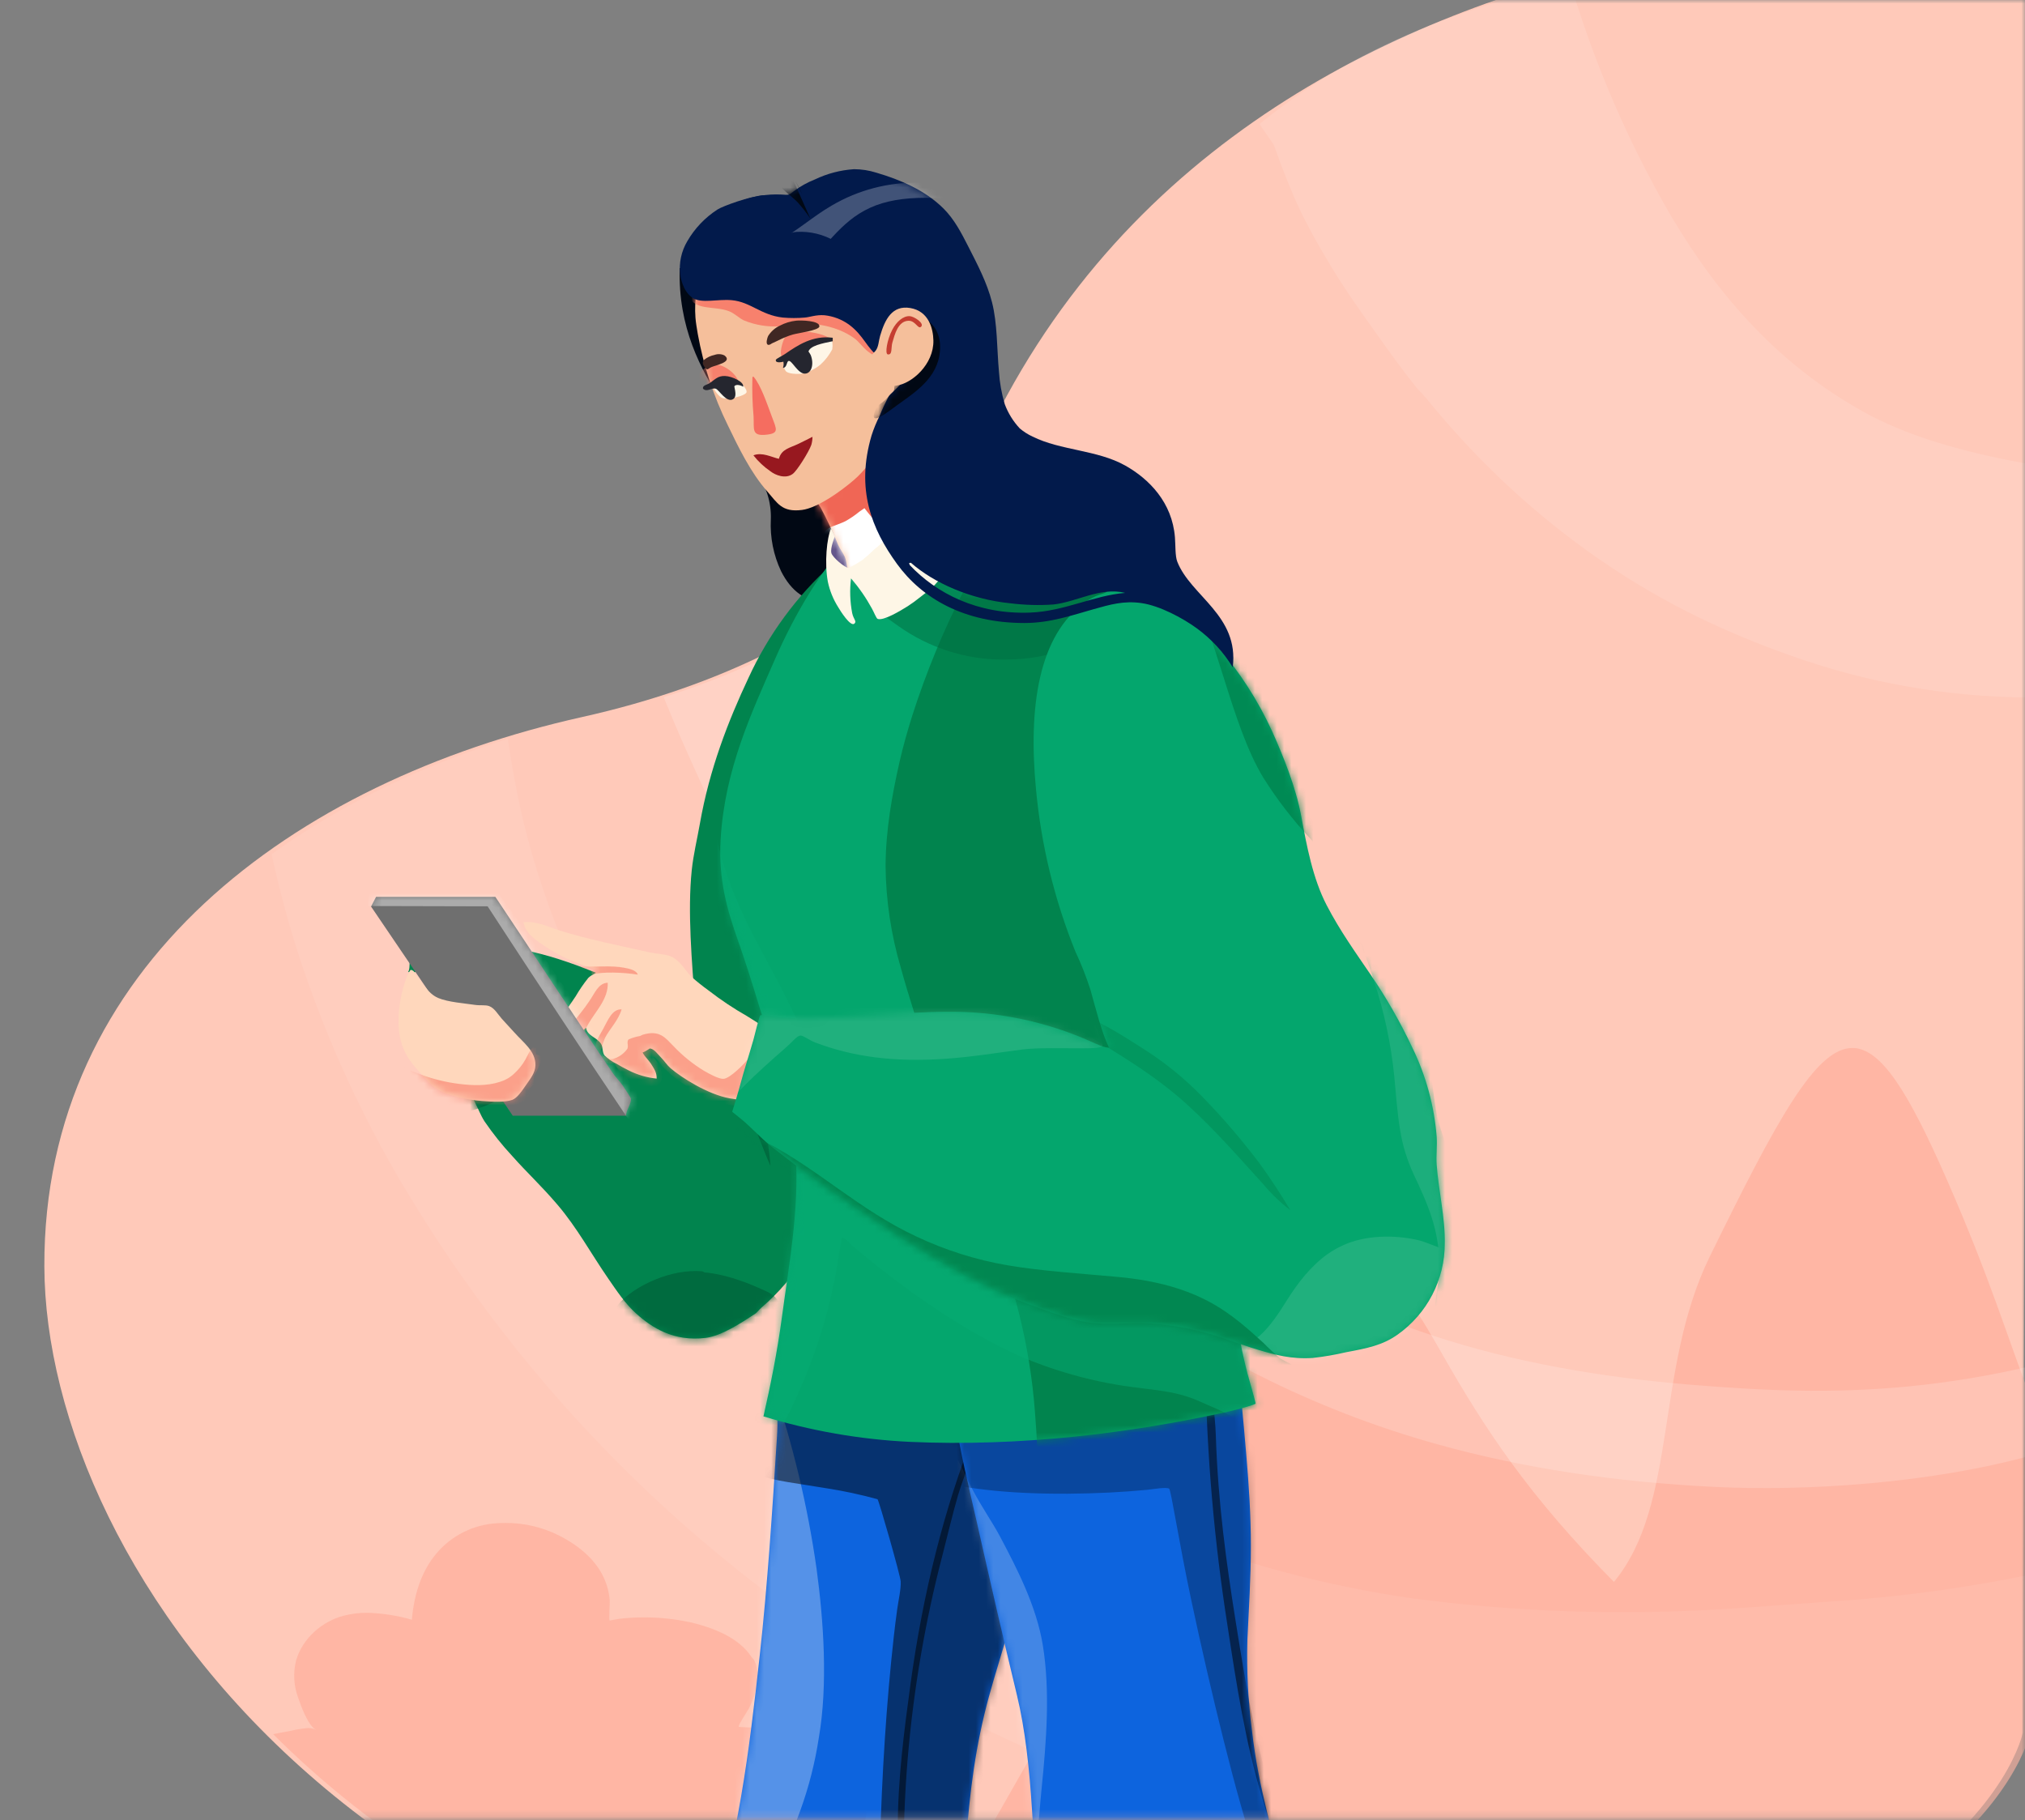
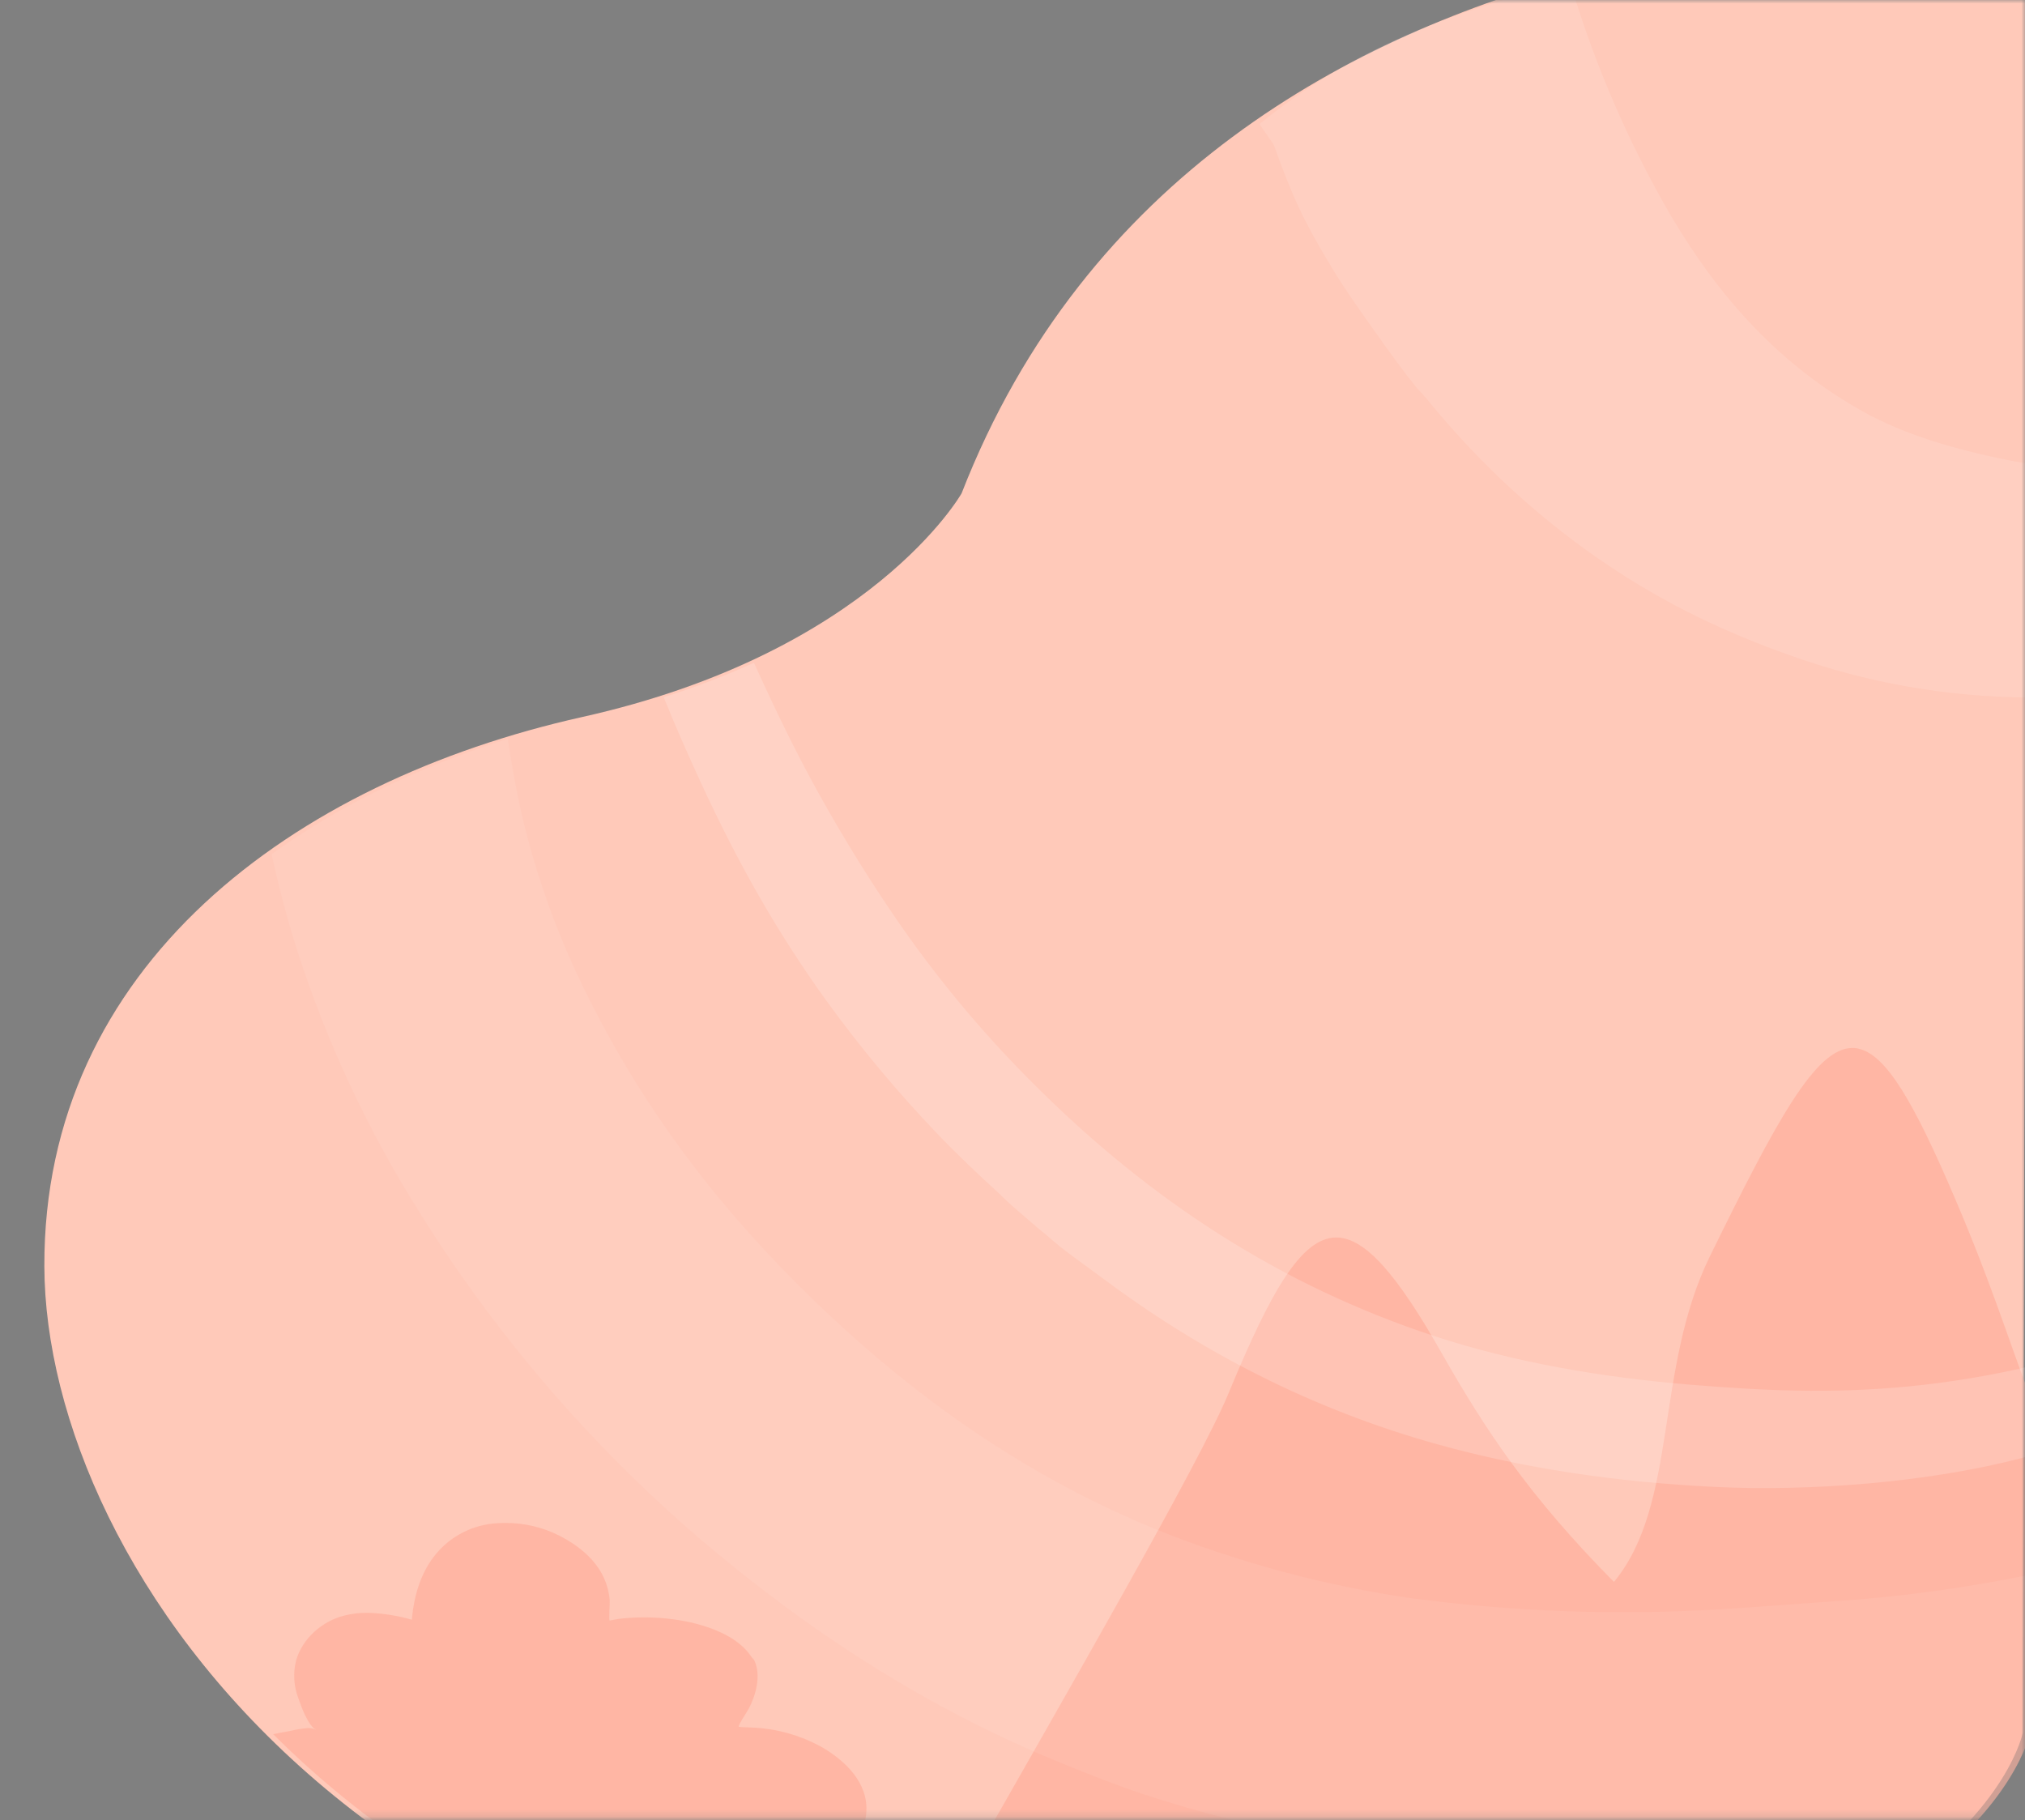
<svg xmlns="http://www.w3.org/2000/svg" xmlns:xlink="http://www.w3.org/1999/xlink" width="277" height="249" viewBox="0 0 277 249">
  <rect x="0" y="0" width="277" height="249" fill="#808080" stroke="none" />
  <defs>
    <path id="prefix__a" d="M0 0H277V248.832H0z" />
-     <path id="prefix__c" d="M0 0H202.752V248.832H0z" />
    <path id="prefix__e" d="M.417 170.252h25.977c1.3-2.7 2.502-5.496 3.802-8.235 3.832-8.071 6-17.719 6.654-28.988.435-7.51-.286-15.048-.95-22.652-.652-7.446-1.03-15.02-.95-22.492.034-3.336-.09-7.567.157-11.246.52-7.744 1.382-14.064 3.168-20.592.858-3.13 1.838-6.154 2.694-9.186C43.5 37.88 45.1 27.588 46.038 16.29c.33-4.016.313-8.217-.952-10.613-.073-.138-.391-.191-.475-.317-.285-.583-.659-1.117-1.108-1.585-.884-.735-2.521-1.22-4.12-1.9C37.956 1.254 36.47.776 34.949.45c-7.19-1.45-14.773.836-19.326 3.642-1.172.758-2.284 1.605-3.325 2.535-1.229 1.071-2.19 2.105-2.535 3.328-.804 2.84-.241 6.759-.475 10.454-.646 10.225-1.292 20.283-2.376 30.097-.717 6.474-1.453 12.885-2.535 19.166-1.05 6.088-2.425 12.135-3.328 18.216-2.454 16.566.158 34.91.158 52.275 0 6.144.172 12.47-.317 19.64-.113 1.673-.237 3.36-.317 5.07-.08 1.769-.1 3.646-.156 5.38z" />
    <path id="prefix__g" d="M.954 7.162c1.526-.332 1.87 1.329 2.218 2.535 1.542-.8 2.735.35 3.169 1.584.413-.341.219-.621.633-.95.329-.26.73-.098 1.11-.317.525-.303.86-1.028 1.901-.95 1.67.123 2.012 1.923 2.691 3.327 3.227-2.807 7.003-4.911 11.088-6.178 2.253-.696 4.684-1.345 7.129-1.267 2.425.078 4.79.85 7.286.95.193-1.986-1.147-5.427.634-5.86 1.43-.35 2.293 2.008 2.851 3.801 2.72 8.742 3.557 18.254 4.435 28.513.362 4.23.634 8.319.634 12.512 0 4.4-.283 8.718-.475 12.831-.123 4.182.09 8.366.633 12.514.887 7.864 3.033 14.616 4.752 21.543 1.683 6.783 3.666 13.692 6.019 20.434 2.319 6.642 4.591 13.337 6.02 20.275 1.665 7.964 2.25 16.115 1.741 24.235-.26 3.767-1.254 7.549-2.06 11.087-.857 3.766-1.67 7.336-2.534 10.613H37.545c-2.481-17.067-7.253-32.574-11.725-47.68-2.604-8.802-5.57-18.317-7.126-28.035-1.072-6.693-1.44-14.49-1.901-21.7-.359-5.603-.918-10.95-2.06-15.682-1.883-7.8-3.578-15.183-5.544-23.92-.973-4.312-2.223-9.233-3.01-14.572-.272-1.85-.849-4.729-.633-5.227.382-.888 1.056-.501 1.741-.475-.175-.996-.175-2.015 0-3.01.205-.782.364-1.576.476-2.376.027-.744-.08-2.075-.317-2.377-.051-.063-.397.039-.476 0-.2-.094-.289-.344-.791-.474-2.169-.564-1.843.893-1.741 2.692.205 3.645.4 7.39.634 10.772-.248.184-.568-.903-.792-1.426-1.766-4.113-3.042-8.42-3.802-12.831-.3-1.628-1.119-4.562.476-4.91z" />
    <path id="prefix__i" d="M0 56.269c.812.147 1.52-.123 2.218-.158.699-.036 2.003-.276 2.376 0 .138.102.145 1.996.318 2.375.778 1.711 2.9 1.824 4.592 2.852-.263.848-.606 1.037-.634 1.74-.027.768.687 1.534.476 2.217-.094.298-.257.57-.476.792-.347.232-.554-.102-.95.158-2.493 1.628-.232 4.99 1.109 7.604.536 1.042.892 2.022 1.426 2.851 1.145 1.678 2.416 3.267 3.801 4.753 2.053 2.316 3.908 3.993 6.178 6.651 2.688 3.15 4.583 6.686 6.97 10.138 1.116 1.616 2.304 3.409 3.8 4.752 2.183 1.958 5.139 3.862 9.505 3.328 2.159-.264 4.927-2.077 6.81-3.328.204-.135.511-.543.792-.793 2.44-2.078 4.526-4.538 6.178-7.285.578-.895 1.056-1.851 1.426-2.851.625-2.103.215-2.813-.475-3.01-1.383-.393-1.401 1.069-2.06 1.74-.548-.696-.086-1.574 0-2.377.46-4.312.563-9.725-.16-14.097-.401-2.44-.853-4.202-2.534-5.228-.281-.172.174-1.96.114-2.08-.335-.686-1.185-.864-1.222-1.722-.187-4.449-.512-10.81-.792-15.84-.108-1.945-.041-4.005-.475-5.068-.227-.557-1.081-1.037-1.426-1.741-.542-1.113-.343-2.536-.949-3.328-.574-.612-1.378-.957-2.218-.95 1.767-12.805 5.361-24.7 12.198-33.265 1.072-1.343 3.756-3.211 2.06-4.593-4.82 4.343-8.702 9.625-11.406 15.523-2.78 5.91-5.34 12.475-6.653 19.958-.37 2.104-.887 4.208-1.11 6.336-.593 5.704.014 12.496.476 18.692.057.759.272 2.378.157 2.534-.234.324-2.4-1.606-2.85-1.9-.508-.334-2.253-1.214-3.168-1.741-2.182-1.237-4.459-2.297-6.81-3.169-6.451-2.627-12.493-4.68-21.225-4.118-.772.051-1.717.051-2.694.157-.798.05-1.592.156-2.376.318-.29.338.104 2.69-.317 3.173z" />
    <path id="prefix__k" d="M.05 43.41c.549-9.639 4.28-17.459 7.445-24.71 2.554-5.854 6.564-12.949 11.088-17.107C19.421.822 20.367-.1 21.116.009c2.266.329-.607 3.301-1.11 3.8-1.105 1.106-1.88 1.741-2.532 2.852.665-.41 1.811.234 2.217.633.311.308.161.558.475.634.335.083 1.195-.269 1.9-.317.844-.06 1.691-.06 2.535 0 .595.06 1.474.445 1.901.317.27-.08.21-.527.475-.791.249-.183.514-.342.792-.476 2.54-.705 3.575 1.653 4.751 2.218 1.039.497 3.077.643 4.911.95.903.154 1.784.179 2.693.317.927.14 1.978.597 2.535.476.576-.126 1.252-1.16 2.06-1.584.946-.5 2.53-1.052 3.642-.95.227.02 1.415.695 1.583.633.327-.12.173-.979.634-.95.127.55-.235.609-.157 1.109.796-.054 1.595 0 2.376.158-.922-.553-1.391-1.911-.16-1.9.666.004.63.457 1.268.316 1.465-.324 1.239 1.066 1.901 1.426-.134-1.024.726-1.57 1.267-1.268.424.239.418 1.414.317 2.377-.095.895-.53 1.547-.476 1.74 1.308.738 3.5-.46 4.752.16.37.55.688 1.133.95 1.741.816 1.751 1.545 3.686 2.219 5.226.457 1.046-1.502 1.057-2.693 1.268-1.145.204-2.569.435-3.168.475-1.19.08-4.972-.355-5.386.159.012-.014.12.73.158.95.563 3.187-.764 6.873-.95 11.088-.092 2.117-.092 4.29 0 6.336.55 12.109 3.32 24.917 6.653 34.848.575 1.71 1.348 3.44 1.268 4.752-.104 1.995-1.654 3.613-3.643 3.801-.9.089-1.931-.39-2.376-.317-.477.08-.656.436-.952.634-1.363.922-3.543.672-4.436-.158-.11-.105-.358-.051-.474-.159-.404-.375-.57-1.51-1.109-1.74-.29-.126-1.126.2-1.584.157-.76-.069-1.167-.543-1.74-.474.419 1.1 1.119 2.684 1.9 4.434.662 1.48 1.653 3.243 1.741 4.595.176 2.638-1.592 3.524-3.328 4.117 1.97 1.28 4.25 2.236 6.493 3.485.543.303 1.61 1.286 2.06 1.267.154-.005.457-.415.793-.633 1-.664 2.138-1.097 3.328-1.267 1.97-.241 3.965.147 5.7 1.108 1.09.69 1.977 2.268 2.854 2.851.8.498 1.543 1.082 2.217 1.741.19.196.386.655.792.634.24-1.237.29-2.667 1.109-3.328-.087 5.716.606 11.418 2.06 16.947.138.52 1.154 4.026 1.108 4.118-.068.139-2.342.788-3.802 1.11-13.306 2.929-28.36 4.808-43.56 4.118-6.771-.33-13.476-1.5-19.958-3.485.933-4.096 1.881-8.728 2.534-13.623.957-7.171 2.339-14.345 1.901-22.175-.41-7.326-2.966-13.543-4.91-19.96-.958-3.158-1.917-6.243-3.01-9.346C.969 53.058-.265 48.927.049 43.41z" />
    <path id="prefix__m" d="M0 .034c.294 1.577 1.772 2.51 3.01 3.328 2.232 1.462 4.696 2.534 7.287 3.169-.131.423-.921.606-1.426 1.108-.641.8-1.223 1.647-1.74 2.534-1.162 1.708-2.077 2.984-3.328 5.069-.384.64-1.508 2.29-.95 2.85.541.545 2.619-1.03 3.169-1.425 1.209-.87 1.653-1.493 2.535-2.218.134 1.127 1.476 1.3 2.057 2.218.263.413.15 1.148.476 1.584.463.454.998.829 1.584 1.108.552.32 1.246.714 1.74.95 1.191.595 2.48.971 3.803 1.11.021-.816-.304-1.277-.792-2.06-.227-.364-1.193-1.349-1.11-1.584-.084.24.963-.475.952-.475.58.004 1.097.78 1.583 1.268.405.405.797 1.019 1.268 1.425 1.433 1.24 5.075 3.587 8.078 4.119 1.247.22 3.584.6 4.595 0 .153-.093.072-.303.157-.475.077-.154.256-.209.318-.317.117-.213.183-.823.316-.95.276-.266.758-.141 1.11-.317.902-.492 1.307-1.572.949-2.535.665-.139 1.785.405 2.06-.476.279-.897-.804-1.533-1.901-1.74.495-.657 1.42-.564 1.267-1.585-.18-1.21-2.337-.89-3.643-1.267-.96-.277-1.886-1.014-2.853-1.584-1.822-1.037-3.568-2.202-5.225-3.485-.824-.593-1.618-1.227-2.377-1.9-.88-.874-1.592-2.37-3.01-2.851-.802-.273-1.787-.273-2.692-.476-3.856-.866-8.48-1.781-12.356-3.01C3.277.625 1.724-.175 0 .035z" />
    <path id="prefix__o" d="M9.194 29.026h.318c2.471-.64 4.787-1.771 6.81-3.328.639-.492 1.22-1.126 1.901-1.582.407-.273.811-.288 1.108-.476.324-.197.596-.468.793-.792 1.1-1.71.032-2.44-.95-3.802-1.11-1.567-2.015-3.27-2.693-5.068-1.615-3.783-2.912-7.157-4.278-11.404-.149-.461-.603-2.913-1.425-2.535-.906.416.075 2.839.158 3.168.369 1.469.572 2.7.791 3.167-.463.045-.808-.78-1.425-.317-.563.425-.15 1.286-.316 1.902-1.568-.388-1.956 1.14-2.694 1.425-.393.151-.87-.131-1.266.158-.326.321-.594.697-.791 1.11-.043.14.09.526 0 .634-.248.289-.694.153-.952.316-.258.224-.473.492-.634.792-.237.436-.07 1.219-.316 1.584-.068.102-.644.292-.951.476-.048.028.043.274 0 .317-.312.076-.63.129-.95.157C.857 14.885.89 13.817.007 13.82c-.106 1.293.9 2.065 1.427 3.01.882 1.645 1.675 3.337 2.375 5.068.247.575.695 1.107.95 1.741.25.618.313 2.016.651 2.287.462.174.933.32 1.412.44.076.01.321.713.476.713.475 0 .205.345.63.52.897.37.782.662 1.267 1.427z" />
    <path id="prefix__r" d="M49.966 1.35c.274.318 1.16-.138 1.563.005-.095.478-.903.636-1.28.759-.67.233-1.302.563-1.876.978-6.52 4.514-7.877 14.523-6.81 25.661.706 7.615 2.52 15.086 5.385 22.177.797 1.696 1.486 3.442 2.06 5.226.7 2.458 1.485 5.729 2.535 7.92-.62.017-1.536-.43-2.377-.792-6.173-2.777-12.874-4.182-19.642-4.119-6.28 0-12.61.922-19.483.95-.794.004-1.974-.069-3.169-.157-.948-.072-2.816-.432-3.009-.317-.165.097-.826 2.892-.95 3.328-.723 2.523-1.219 3.95-1.9 6.494-.265.99-1.01 3.393-1.01 3.393s.8.621 1.484 1.201c1.23 1.043 2.6 2.534 3.802 3.485 5.632 4.46 11.59 8.566 17.265 12.196 5.966 3.816 12.037 7.367 19.484 9.98 2.557.896 5.053 1.85 7.761 2.059 2.47.19 4.773-.121 6.969 0 3.563.202 7.082.895 10.456 2.06 1.555.521 3.182 1.121 4.752 1.583 2.277.671 4.468 1.3 7.444 1.108 1.546-.174 3.08-.438 4.594-.792 2.906-.542 4.953-.955 6.97-2.375 4.08-2.86 6.505-7.532 6.495-12.514.07-3.461-.87-7.335-1.109-10.772-.086-1.245.087-2.546 0-3.801-.335-4.239-1.464-8.376-3.328-12.197-1.632-3.473-3.54-6.81-5.702-9.98-2.017-2.963-4.199-5.998-6.019-9.504-1.904-3.67-2.73-8.133-3.485-12.197-.734-3.953-2.406-8.086-3.959-11.563-1.94-4.248-4.482-8.195-7.545-11.72-.487-.567-.875-1.215-1.387-1.76-.512-.545-1.136-.986-1.686-1.498-.606-.567-1.06-1.26-1.618-1.868-.592-.622-1.307-1.113-2.099-1.442-.772-.349-1.448-.832-2.199-1.21-.707-.353-1.484-.533-2.216-.827-.578-.28-1.203-.452-1.843-.508-1.194-.021-2.304.812-3.318 1.35z" />
    <path id="prefix__t" d="M17.004 0H.688L0 1.322S16.364 25.43 19.38 29.938h15.522c-.095-.704.753-1.594.634-2.377-.014-.102-.676-1.096-1.109-1.74-.384-.574-.972-1.151-1.267-1.585C27.558 16.008 22.3 7.919 17.004 0z" />
    <path id="prefix__v" d="M2.094.2c.019.003-.364-.308-.476-.16C.89 1.02.157 3.983.035 5.9c-.252 3.95.856 5.978 2.85 8.08.757.796 1.437 1.712 2.219 2.218 1.527.988 4.175 1.576 6.336 1.74 1.248.097 3.167.202 4.119-.158.665-.252 1.312-1.2 1.9-2.059.569-.83 1.251-1.644 1.267-2.692.03-1.909-1.653-3.084-2.852-4.436-.5-.563-1.145-1.229-1.74-1.9-.548-.615-.997-1.47-1.742-1.741-.506-.187-1.245-.06-1.9-.16-1.45-.219-3.711-.374-5.069-.95C3.938 3.213 3.177 1.524 2.255.514c-.02-.015-.158-.315-.16-.315z" />
    <path id="prefix__x" d="M28.24 22.244c-.404-.553-.687-.716-1.587-.475 1.071-3.552 1.849-6.6 1.587-9.821C27.732 5.765 21.552.641 15.41.07 10.355-.4 6.715 1.689 3.846 4.664 1.691 6.899-.328 9.9.045 14.8c.05.686.197 1.472.316 2.218.782 4.343 2.169 8.555 4.119 12.514 1.406 2.906 3.078 6.413 5.385 9.028 1.388 1.572 1.98 2.887 4.753 2.535 2.16-.275 5.43-2.647 7.127-4.118 1.494-1.298 2.473-2.772 3.643-4.277.034.455-.039.804-.316.95.47.18.554-.487.791-.792.343-.44 1.093-.874.634-1.741-.092-.176.051-.261-.158-.317-.024-.007-.318 0-.318 0 .018-.4.777-1.549 1.267-2.537.938-1.886 1.587-2.735 2.22-5.068.232-.863.596-2.72 0-3.01-.903-.438-1.195 1.696-1.268 2.058z" />
    <path id="prefix__z" d="M0 8.695c1.132.307 2.133.974 2.85 1.901.401.532.615 1.226.793 1.268.484.112.953-1.02 2.217-1.11.324.002.645.056.952.159.274.077.54.183.791.317.394-.065 1.233-1.14 1.901-1.268 1.406-.269 2.58.673 3.8.634.663-.021 1.311-.506 1.742-.476 2.688.192 3.225 3.493 4.277 5.703 1.132 2.174 2.457 4.242 3.96 6.178.645.891 1.214 2.16 2.534 2.376.602-.523-.343-.748-.475-1.267-.123-.481-.275-1.201.159-1.426 2.273-1.174.9 5.155 1.9 5.069.085-.007.799-.595 1.109 0 .807 1.549-2.167 3.738-2.535 4.277-.477.87-.9 1.77-1.267 2.693-.44.867-.811 1.767-1.108 2.693-2.176 7.395.006 12.788 3.481 17.583 3.398 4.683 9.173 8.078 17.425 8.078 3.574 0 6.554-1.075 9.503-1.9 2.174-.61 4.396-1.453 6.81-1.11 2.522.36 5.854 2.235 7.762 3.644 1.86 1.36 3.423 3.084 4.594 5.069.896-7.1-5.924-9.381-7.762-14.098-.297-.762-.23-2.214-.318-3.328-.375-4.762-3.52-7.975-6.81-9.82-3.824-2.145-8.833-2.045-12.67-3.96-.628-.29-1.214-.664-1.742-1.11-.9-.961-1.6-2.093-2.058-3.328-.431-1.444-.697-2.932-.793-4.435-.286-3.17-.205-6.586-.95-9.505-.686-2.688-1.992-5.162-3.244-7.62-.95-1.862-1.895-3.705-3.393-5.198-2.51-2.496-5.855-3.92-9.197-4.905-.985-.312-2.01-.471-3.043-.474-1.86.122-3.68.6-5.359 1.407-1.016.399-1.975.931-2.85 1.584-.736.575-.646.55-1.74.476-1.948-.093-3.892.231-5.704.95C2.982 5.383 1.628 6.66 0 8.696zm42.609 50.688c1.943.245 3.906.298 5.86.16 3.175-.329 6.42-2.427 9.82-1.585-4.3.343-8.269 2.51-12.988 2.693-7.18.283-12.823-2.626-16.473-6.494-.036-.199-.247-.324.158-.317 3.123 2.743 8.147 5.002 13.623 5.543z" />
    <radialGradient id="prefix__q" cx="18.5%" cy="-37.6%" r="68.495%" fx="18.5%" fy="-37.6%" gradientTransform="scale(-.854 -1) rotate(-22.088 1.91 1.03)">
      <stop offset="9.2%" stop-color="#F26C6C" />
      <stop offset="34%" stop-color="#FBCACF" />
      <stop offset="42.6%" stop-color="#FCDDE0" />
      <stop offset="54.2%" stop-color="#FDF0F1" />
      <stop offset="66.2%" stop-color="#FEFBFB" />
      <stop offset="79%" stop-color="#FFF" />
    </radialGradient>
  </defs>
  <g fill="none" fill-rule="evenodd">
    <mask id="prefix__b" fill="#fff">
      <use xlink:href="#prefix__a" />
    </mask>
    <g mask="url(#prefix__b)">
      <g>
        <path fill="#FFC9B9" d="M125.653 78.035s-12.304 21.763-51.908 30.597C34.14 117.465.049 142.755.185 183.784c.136 41.03 44.944 108.58 153.786 106.79 108.843-1.79 116.854-43.035 116.854-43.035L271.422.607S159.488-8.854 125.653 78.035z" transform="translate(5.882 -10.545)" />
        <path fill="#FFAA97" fill-rule="nonzero" d="M247.503 153.903c-4.991 0-10.276 9.68-19.516 28.558-7.556 15.436-4.293 33.82-13.096 44.482-11.606-11.715-17.651-20.883-23.603-31.367-6.026-10.614-10.4-15.747-14.384-15.748-4.751 0-8.945 7.297-14.73 21.304-3.846 9.312-22.023 40.842-36.44 66.181-.082-.026-14.802-.056-14.886-.081-1.075-.338-3.042-.274-2.237-1.901.113-.228.531-.404.671-.56 1.49-1.66 3.461-3.824 3.356-7.046-.13-3.965-3.584-6.758-6.263-8.275-2.793-1.515-5.886-2.394-9.059-2.573-.35-.029-2.063-.064-2.125-.11-.184-.141 1.166-2.128 1.342-2.462.874-1.646 1.777-4.433.783-6.598-.11-.241-.325-.373-.447-.559-1.631-2.465-4.902-3.895-8.388-4.697-2.08-.444-4.201-.664-6.328-.654-1.137-.005-2.273.063-3.401.205-.375.048-1.178.223-1.229.223-.142-.112.035-2.382 0-2.797-.381-4.361-3.533-7.1-6.935-8.834-2.267-1.137-4.77-1.727-7.307-1.72-.39 0-.788.014-1.193.042-3.21.184-6.204 1.682-8.277 4.14-1.894 2.253-3.02 5.257-3.355 9.058-1.983-.57-4.03-.889-6.093-.947-1.075-.006-2.147.124-3.19.388-3.005.775-5.69 3.123-6.554 6.14-.425 1.697-.322 3.484.296 5.122.369 1.09 1.331 3.768 2.424 4.357-.34-.17-.718-.252-1.099-.24-.86.071-1.713.212-2.55.423-.727.122-1.464.263-2.202.417 23.878 23.851 62.68 42.834 119.26 42.834 1.398 0 2.8-.012 4.22-.035 108.842-1.792 116.854-43.035 116.854-43.035l.11-45.643c-3.297-8.63-5.615-16.538-11.447-29.854-5.33-12.17-9.068-18.138-12.986-18.138" opacity=".6" transform="translate(5.882 -10.545)" />
        <path fill="#FFF" d="M244.7 229.618c-5.266.343-10.346.795-15.277 1.066-14.115.855-28.28.347-42.298-1.518-8.368-1.215-16.62-3.13-24.667-5.726-23.357-7.385-42.393-20.438-59.022-36.996-11.076-11.028-20.866-23.627-28.586-38.97-4.214-8.243-7.395-16.975-9.472-25.997-.696-3.128-1.29-6.47-1.792-9.867-11.847 3.703-22.902 8.974-32.32 15.793.986 4.524 2.158 8.893 3.425 12.916 4.02 12.575 9.605 24.594 16.624 35.775 10.474 16.878 23.48 32.047 38.562 44.975 14.756 12.56 30.858 23.095 49.418 30.657 3.71 1.511 7.403 2.98 11.272 4.278 7.945 2.591 16.063 4.616 24.293 6.06 8.813 1.6 17.721 2.62 26.667 3.054 14.024.698 28.585.557 44.617-1.901 5.08-.778 10.156-1.957 15.12-3.146 1.245-.298 2.48-.605 3.707-.922 5.873-6.6 6.852-11.611 6.852-11.611l.051-21.598c-8.961 1.856-18.041 3.084-27.173 3.678z" opacity=".07" transform="translate(5.882 -10.545)" />
        <path fill="#FFF" d="M271.946 197.416c-5.508 1.298-11.097 2.228-16.73 2.781-10.808 1.04-19.994.567-29.77-.224-12.429-1.006-24.378-3.13-35.035-6.626-21.369-7.012-39.066-18.799-54.387-34.014-6.854-6.76-13.075-14.132-18.585-22.025-3.948-5.67-7.815-11.89-11.299-18.162-3.217-5.79-6.113-11.803-8.891-17.935-4.013 1.821-8.135 3.392-12.342 4.704 1.657 4.121 3.38 7.979 4.993 11.49 5.187 11.27 10.54 20.684 17.193 29.94 4.657 6.44 9.751 12.554 15.246 18.296 2.619 2.737 5.577 5.552 8.467 8.186.404.367.703.713 1.138 1.1.248.218.486.442.806.725.917.815 2.168 1.85 3.203 2.768.436.39 1.049.827 1.59 1.315 2.073 1.87 4.734 3.672 7.09 5.437 13.478 10.101 28.673 18.108 46.215 22.98 11.567 3.213 24.233 5.14 37.862 5.8 12.562.609 29.423-.49 43.207-4.286l.029-12.25z" opacity=".175" transform="translate(5.882 -10.545)" />
        <g opacity=".54">
          <path fill="#FFF" fill-rule="nonzero" d="M208.646 7.866c-10.146 3.16-26.56 6.817-42.215 19.635.124.352 1.839 2.596 1.964 2.945 2.595 7.256 4.183 10.547 7.914 16.727 1.853 3.072 3.953 5.99 6.01 8.895 1.81 2.551 3.675 5.156 5.53 7.454.33.407.863.87 1.084 1.202.079.118.161.143.24.24 10.086 12.472 22.672 22.866 37.095 29.93 4.076 1.978 8.26 3.725 12.533 5.232 10.519 3.8 21.611 5.77 32.795 5.823h.57l.078-31.832c-1.132-.19-2.258-.39-3.366-.612-7.49-1.504-14.285-3.523-19.837-6.612-11.392-6.343-19.618-15.49-26.208-26.569-5.244-8.977-9.516-18.488-12.743-28.372-.937-2.803-1.81-5.761-2.704-8.46" opacity=".219" transform="translate(5.882 -10.545)" />
        </g>
      </g>
    </g>
    <g transform="translate(4.608)">
      <mask id="prefix__d" fill="#fff">
        <use xlink:href="#prefix__c" />
      </mask>
      <g mask="url(#prefix__d)">
        <g>
          <g transform="translate(46.149 22.636) translate(46.244 153.409)">
            <path fill="#0D64DE" d="M.417 170.252h25.977c1.3-2.7 2.502-5.496 3.802-8.235 3.832-8.071 6-17.719 6.654-28.988.435-7.51-.286-15.048-.95-22.652-.652-7.446-1.03-15.02-.95-22.492.034-3.336-.09-7.567.157-11.246.52-7.744 1.382-14.064 3.168-20.592.858-3.13 1.838-6.154 2.694-9.186C43.5 37.88 45.1 27.588 46.038 16.29c.33-4.016.313-8.217-.952-10.613-.073-.138-.391-.191-.475-.317-.285-.583-.659-1.117-1.108-1.585-.884-.735-2.521-1.22-4.12-1.9C37.956 1.254 36.47.776 34.949.45c-7.19-1.45-14.773.836-19.326 3.642-1.172.758-2.284 1.605-3.325 2.535-1.229 1.071-2.19 2.105-2.535 3.328-.804 2.84-.241 6.759-.475 10.454-.646 10.225-1.292 20.283-2.376 30.097-.717 6.474-1.453 12.885-2.535 19.166-1.05 6.088-2.425 12.135-3.328 18.216-2.454 16.566.158 34.91.158 52.275 0 6.144.172 12.47-.317 19.64-.113 1.673-.237 3.36-.317 5.07-.08 1.769-.1 3.646-.156 5.38z" />
            <mask id="prefix__f" fill="#fff">
              <use xlink:href="#prefix__e" />
            </mask>
            <g mask="url(#prefix__f)">
              <g>
                <path fill="#FFF" d="M4.069 171.071h7.13c2.473-6.565 4.515-12.906 4.593-20.275.078-7.472-1.745-15.062-2.535-22.493-.423-3.993-1.039-7.844-.95-11.562.089-3.643.922-7.223 1.587-10.93.311-1.74.666-3.498.95-5.226.304-1.858.486-3.707.792-5.544 1.178-7.039 3.277-13.414 5.544-19.324 1.17-3.236 2.018-6.578 2.534-9.98 1.25-7.246.657-15.917-.318-23.126-1.22-8.564-3.235-16.995-6.018-25.186-.516-1.543-1-3.216-1.584-4.752-.516-1.357-1.448-2.69-2.06-4.119-.674-1.579-1.13-3.262-1.9-4.435-.554-.763-1.254-1.41-2.06-1.901-.27-.18-.633-.066-.791-.158C8.27 1.646 8.446.677 7.716.16c-.405.465-.25.964-.476 1.425-.256.417-.577.79-.95 1.109-.749.83-1.218 1.218-1.586 2.375-.647 2.048-.704 6.872-.475 9.505.266 3.04 1.342 6.115 2.218 9.187.848 2.977 1.632 6.052 2.377 9.027 1.562 6.26 2.951 12.743 3.481 19.326.3 3.708.526 7.454.16 10.93-1.102 10.417-4.836 17.906-6.178 28.037-.452 3.403-.827 6.755-1.267 10.138-.439 3.354-.941 6.765-1.268 10.137-1.33 13.777 4.809 27.42 4.277 40.707-.202 3.36-.68 6.698-1.426 9.98-.631 3.035-1.702 6.223-2.534 9.028z" opacity=".3" transform="translate(-8.704 -4.096)" />
                <path fill="#000" fill-rule="nonzero" d="M28.487 173.437h1.108c3.945-10.36 6.699-21.98 8.238-34.688.863-6.722 1.128-13.507.791-20.275-.365-6.468-1.39-12.881-2.218-19.324-2.625-20.48-.205-41.33 4.119-57.974.744-2.864 1.416-5.772 2.218-8.555.819-2.851 2.32-5.562 2.217-8.554-4.066 10.222-7 21.858-8.712 34.373-.87 6.387-1.741 13.024-1.741 19.8 0 6.827.109 13.68.95 20.593.805 6.601 1.808 12.957 2.218 19.325.37 6.82.105 13.661-.793 20.433-1.53 12.63-4.424 24.885-8.395 34.846z" opacity=".5" transform="translate(-8.704 -4.096)" />
                <path fill="#000" fill-rule="nonzero" d="M26.202 172.213H43.15c.988-2.713 1.536-6.365 2.058-9.663.273-1.194.38-2.42.318-3.643-.126-1.017-.867-1.856-.952-2.85-.186-2.238 1.121-5.129 1.741-7.763 1.827-8.147 3.15-16.4 3.96-24.71.602-5.663.829-11.846 1.268-17.899.215-2.98.335-6.017.475-9.029.146-3.153.623-6.303.476-9.186-.003-1.126-.163-2.246-.476-3.328-.39-.785-.993-1.445-1.741-1.901-.24-.182-.922-.347-1.108-.634-.286-.442-.142-.76 0-1.584.021-.658.102-.033.317 0 .65 1.137 2.16 1.788 2.851 2.693.223.29.194.983.634.95-.086-1.603.931-2.975 1.267-4.593.787-3.804-.027-8.09-.634-11.722 4.409 1.825 7.168-1.539 6.652-5.544-.329-2.56-1.853-4.962-3.009-7.444-3.261-7-7.287-15.59-9.98-21.86 2.951-.372 5.922-.238 8.238-1.267.852-.378 1.833-1.686 3.01-2.217 2.439-1.102 5.751-1.287 8.078-2.693 1.659-1.002 3.29-2.93 3.168-5.227-.127-2.362-2.692-4.358-5.543-4.435-1.615-.044-3.514.605-5.228 1.108-4.962 1.457-10.65 3.191-15.365 4.118-.341-1.916-1.694-2.143-2.693-3.009-1.04-.904-1.583-2.341-3.328-2.377-.98-.02-1.73.695-2.218 1.11-.901.768-2.94.233-4.593.158-1.248-.057-2.556-.061-3.801-.158-2.58-.2-5.348-.653-7.287-.159-.595.187-1.138.513-1.583.95-.497.407-.593.76-.952.951-.21.113-1.484-.176-2.058-.158-1.82.055-2.979 1.082-3.328 2.376-.313 1.163.102 1.82.159 2.693.057.874-.22 1.82 0 2.534.434 1.42 2.18 2.461 3.481 3.01 1.85.777 5.735 1.218 9.356 1.83 2.347.365 4.67.864 6.96 1.496.188.154 3.127 10.427 3.168 11.246.051 1.087-.297 2.509-.476 3.802-.176 1.275-.336 2.549-.474 3.8-2.025 18.228-2.432 38.683-1.74 58.61.409 11.878 1.65 22.765.792 33.421-.41 5.028-1.259 10.01-2.535 14.89-.727 2.802-1.75 5.861-2.535 8.237-.577 1.762-1.198 3.669-1.737 5.07z" opacity=".5" transform="translate(-8.704 -4.096)" />
              </g>
            </g>
          </g>
          <g transform="translate(46.149 22.636) translate(73.617 143.962)">
-             <path fill="#0D64DE" d="M.954 7.162c1.526-.332 1.87 1.329 2.218 2.535 1.542-.8 2.735.35 3.169 1.584.413-.341.219-.621.633-.95.329-.26.73-.098 1.11-.317.525-.303.86-1.028 1.901-.95 1.67.123 2.012 1.923 2.691 3.327 3.227-2.807 7.003-4.911 11.088-6.178 2.253-.696 4.684-1.345 7.129-1.267 2.425.078 4.79.85 7.286.95.193-1.986-1.147-5.427.634-5.86 1.43-.35 2.293 2.008 2.851 3.801 2.72 8.742 3.557 18.254 4.435 28.513.362 4.23.634 8.319.634 12.512 0 4.4-.283 8.718-.475 12.831-.123 4.182.09 8.366.633 12.514.887 7.864 3.033 14.616 4.752 21.543 1.683 6.783 3.666 13.692 6.019 20.434 2.319 6.642 4.591 13.337 6.02 20.275 1.665 7.964 2.25 16.115 1.741 24.235-.26 3.767-1.254 7.549-2.06 11.087-.857 3.766-1.67 7.336-2.534 10.613H37.545c-2.481-17.067-7.253-32.574-11.725-47.68-2.604-8.802-5.57-18.317-7.126-28.035-1.072-6.693-1.44-14.49-1.901-21.7-.359-5.603-.918-10.95-2.06-15.682-1.883-7.8-3.578-15.183-5.544-23.92-.973-4.312-2.223-9.233-3.01-14.572-.272-1.85-.849-4.729-.633-5.227.382-.888 1.056-.501 1.741-.475-.175-.996-.175-2.015 0-3.01.205-.782.364-1.576.476-2.376.027-.744-.08-2.075-.317-2.377-.051-.063-.397.039-.476 0-.2-.094-.289-.344-.791-.474-2.169-.564-1.843.893-1.741 2.692.205 3.645.4 7.39.634 10.772-.248.184-.568-.903-.792-1.426-1.766-4.113-3.042-8.42-3.802-12.831-.3-1.628-1.119-4.562.476-4.91z" />
            <mask id="prefix__h" fill="#fff">
              <use xlink:href="#prefix__g" />
            </mask>
            <g mask="url(#prefix__h)">
              <g>
                <g opacity=".22">
                  <path fill="#FFF" d="M12.521 71.534c.628-.553.2-1.086.475-1.74.094-.224.563-.604.793-.952.24-.362.42-.838.633-1.107.509-.646 1.238-1.094 1.583-1.741.563-1.059.897-2.583 1.267-3.96 1.083-4.018 1.275-9.144 1.741-13.78.635-6.281 1.182-13.181.158-19.484-.87-5.376-3.574-10.58-5.86-14.89-1.042-1.964-2.533-4.07-3.801-6.494C7.997 4.498 6.987 1.288 4.44.258 1.941-.754.131 1.436.005 3.586c-.07 1.196.37 2.419.792 3.642 2.106 6.1 6.39 11.876 7.92 18.375 1.272 5.405.665 10.692.159 16.157-.25 2.69-.512 5.392-.793 8.079-.286 2.73-.792 5.445-.792 7.92.01 2.784.603 5.537 1.74 8.079 1.029 2.052 3.257 3.137 3.49 5.696zM62.098 145.824h7.604c.71-7.209 1.133-14.179.633-21.385-.483-6.981-1.583-13.729-1.583-21.225.021-10.799.656-21.587 1.901-32.314.398-3.464 1.178-6.924 1.109-10.296-.073-3.536-1.024-8.14-4.436-8.236-3.352-.092-5.46 4.29-6.336 6.652-1.09 2.943-1.46 6.38-1.901 9.821-.46 3.605-.737 7.297-.95 10.93-.665 11.27-1.03 23.615.475 33.894.51 3.482 1.036 6.838 1.584 10.297 1.106 6.986 1.11 14.487 1.9 21.862z" transform="translate(-2.56 11.776) translate(1.665 17.93)" />
                </g>
                <path fill="#000" fill-rule="nonzero" d="M7.859 22.732c.158.333-.657.59-.16 1.426.43.716 4.093 1.115 5.387 1.267 6.81.8 15.608.628 22.016 0 .99-.098 2.555-.402 3.01-.159.256.136 1.316 7.198 3.035 15.28 2.585 12.16 6.358 27.713 8.688 34.141 2.75 7.59 5.99 13.655 10.138 20.433 1.966 3.214 3.942 6.405 5.86 9.505 1.485 2.398 2.803 4.695 4.436 6.97 1.576 2.196 2.714 3.461 5.228 4.91.709.41 1.96 1.345 2.533.95.367-.253.299-4.164.158-5.07-.245-1.587-1.2-3.46-2.059-5.068-1.24-2.317-2.587-4.235-3.959-6.493-.847-1.394-1.756-2.774-2.694-4.277-.47-.755-.85-1.568-1.267-2.218-1.177-1.832-2.323-3.405-3.481-5.226-2.318-3.63-4.332-7.446-6.025-11.406-.22-.516-.637-1.024-.633-1.108.017-.438.512-.611.792-1.11.57-1.007.748-2.45.475-4.117-.342-2.102-1.21-4.288-1.9-6.496-1.937-6.189-3.65-13.376-5.544-19.642.25-.443.567.855.95.317.851-1.606 1.401-2.406 1.583-4.119.467-4.373-.547-8.635-1.267-12.512-.205-1.098-.679-2.381-.475-2.694.154-.233 1.594-.307 1.901-.474.917-.495 2.01-2.296 0-3.328 1.076-.94 2.094-1.395 2.535-3.168.061-.243.162-.953.159-.95.15-.163 2.85-.804 3.328-.95 6.562-2.012 12.804-3.91 16.79-8.554.794-.925 1.718-2.017 2.059-3.328.156-.601.039-1.28.159-1.902.064-.575.283-1.123.634-1.584-1.57.133-2.43-1.374-3.802-1.74-.907-.244-3.666-.266-5.07-.16-2.645.202-5.324 1.139-7.918 2.06-2.437.864-4.91 1.74-7.445 2.534-5.092 1.593-10.563 2.843-15.84 3.96-9.766 2.069-19.626 4.191-31.047 2.693-1.538-.204-2.99-.63-4.435-.475-3.036.326-5.258 2.83-4.118 6.178 1.11 3.265 4.846 4.768 7.285 5.704z" opacity=".29" transform="translate(-2.56 11.776)" />
-                 <path fill="#000" fill-rule="nonzero" d="M43.549 9.07c-.256-.046-.273.148-.476.157.205 11.619 1.21 23.21 3.01 34.69 1.207 7.943 2.503 16.309 4.752 23.603.522 1.693.926 3.824 1.901 5.226.197.283.574.999 1.108.793.08-2.532-1.192-4.794-1.901-7.127-2.16-7.127-3.414-14.729-4.751-23.127-1.234-7.747-2.407-16.123-2.694-25.344-.043-1.413-.23-2.918-.316-4.277-.111-1.74.036-3.287-.633-4.594z" opacity=".5" transform="translate(-2.56 11.776)" />
              </g>
            </g>
          </g>
          <path fill="#010814" d="M52.446 39.189c-.476-.043-.669-.686-.95-1.108-.817-1.223-1.627-2.936-2.535-4.119-.139 2.25 1.024 3.694 2.06 5.386.541.888.997 1.75 1.584 2.535 1.433 1.877 2.169 4.196 2.08 6.556-.12 2.436.362 4.864 1.404 7.069 1.366 2.695 3.4 4.389 6.494 4.115.81-.053 1.61-.213 2.377-.476.265-.106.711-.727 1.11-.791.962-.154 2.094.558 3.009.317.576-.234 1.033-.691 1.267-1.268.22-.979-.717-.747-.318-1.9-.706.646-1.454-.26-2.693 0 .576-.48 1.502-.61 2.218-.95-.399-1.132-1.595-1.844-2.534-2.852-1.54-1.651-3.087-4.004-4.436-6.019-.778-1.164-1.321-2.468-2.058-3.168-.375-.358-1.469-1.15-2.06-.634-.054.047-.122.458-.158.475-.205.099-.615-.168-.95 0-.43.216-.196.59-.635.634-.557-1.295-.734-3.163-1.583-4.435-.089-.134-.39-.187-.475-.317-1.008-1.562-1.787-3.473-2.852-5.069-.25-.374-.471-.746-.634-.95-.307-.385-2.443-2.829-2.692-1.11-.704-.682-.86-1.447-1.267-2.216-.084-.158-.385-.278-.476-.476-.115-.25-.064-.436-.158-.634-.523-1.217-.895-2.494-1.108-3.801-.158-.973-.268-2.055-.318-2.852-.055-.864.297-2.524 0-3.168-.018-.04-.422.022-.475 0-.273-.109-.197-.575-.475-.792-.3-.234-.519.052-.792-.316-.091-.123-.219-.167-.317-.317-.087-.132-.354-2.718-.88-2.498-.255 8.103 2.907 13.936 5.79 18.337.172.012.34-.051.46-.173.122-.121.185-.289.173-.46 1.383 2.37 2.507 4.993 3.803 7.445z" transform="translate(46.149 22.636)" />
          <path fill="#01844E" d="M5.063 110.326c.812.147 1.52-.123 2.218-.158.699-.036 2.003-.276 2.376 0 .138.102.145 1.996.318 2.375.779 1.711 2.9 1.824 4.592 2.852-.263.848-.606 1.037-.634 1.74-.027.768.687 1.534.476 2.217-.094.298-.257.57-.476.792-.347.232-.554-.102-.95.158-2.493 1.628-.232 4.99 1.109 7.604.536 1.042.892 2.022 1.426 2.851 1.145 1.678 2.416 3.267 3.801 4.753 2.053 2.316 3.908 3.993 6.178 6.651 2.689 3.15 4.583 6.686 6.97 10.138 1.116 1.616 2.304 3.409 3.8 4.752 2.183 1.958 5.139 3.862 9.505 3.328 2.159-.264 4.927-2.077 6.81-3.328.204-.135.511-.543.792-.793 2.44-2.078 4.526-4.538 6.178-7.285.578-.895 1.057-1.851 1.426-2.851.625-2.103.215-2.813-.475-3.01-1.382-.394-1.401 1.069-2.06 1.74-.548-.696-.086-1.574 0-2.377.461-4.312.563-9.725-.159-14.097-.402-2.44-.854-4.202-2.534-5.228-.282-.172.506-2.67.446-2.792-.335-.686-1.518-.154-1.555-1.01-.187-4.449-.512-10.81-.792-15.84-.108-1.945-.041-4.005-.475-5.068-.227-.557-1.081-1.037-1.426-1.741-.543-1.113-.343-2.536-.95-3.328-.574-.612-1.378-.957-2.217-.95 1.767-12.806 5.361-24.7 12.197-33.265 1.072-1.343 3.756-3.211 2.06-4.593-4.82 4.343-8.701 9.625-11.405 15.523-2.78 5.91-5.34 12.475-6.654 19.958-.369 2.104-.887 4.208-1.11 6.336-.592 5.704.015 12.496.476 18.691.057.76.272 2.38.158 2.535-.234.323-2.4-1.606-2.85-1.9-.509-.334-2.253-1.214-3.169-1.741-2.18-1.237-4.458-2.297-6.81-3.169-6.45-2.627-12.492-4.68-21.225-4.118-.772.051-1.717.051-2.693.157-.799.05-1.593.156-2.376.318-.29.338.105 2.69-.317 3.173z" transform="translate(46.149 22.636)" />
          <g transform="translate(46.149 22.636) translate(5.063 54.057)">
            <mask id="prefix__j" fill="#fff">
              <use xlink:href="#prefix__i" />
            </mask>
            <g mask="url(#prefix__j)">
              <g>
                <path fill="#006B3F" d="M36.59 0h-.79c-1.024.996.116 1.704.79 2.218 4.25 3.228 7.504 7.594 10.298 12.197.186.307.3.678.475.95.574.896 1.24 1.775 1.74 2.693 1.423 2.671 2.692 5.422 3.802 8.237.557 1.365 1.08 2.82 1.74 4.277-.42-5.922-2.287-11.512-4.591-15.364-.525-.878-1.055-1.726-1.588-2.534C45.436 8.044 41.384 2.64 36.591 0zM22.494 12.04c-2.201-.294-4.051 2.396-5.862 3.484-1.45.87-4.467 2.132-7.126 1.425-2.728-.724-3.795-4.274-6.81-3.96C1.45 13.12.05 14.585.003 16c-.087 2.537 3.962 5.623 5.86 6.494 4.963 2.28 10.419.17 13.94-2.535 1.822-1.4 5.222-4.127 4.435-6.81-.195-.66-.67-.966-1.744-1.109zM45.62 45.145c-.096-.072-.204-.126-.318-.16-4.39-.346-8.86 1.989-10.77 3.803-.797.755-3.138 3.43-3.329 4.752-.49 3.443 2.446 4.253 5.07 3.482.728-.214 1.586-.635 2.375-.95.822-.329 1.703-.952 2.217-.95.743 0 1.358.697 2.059.791 1.056.142 1.93-.252 3.01-.475 2.461-.508 4.866-.727 7.128-1.584.865-.328 1.42-.708 1.9-.316.448.364.814 1.382 1.741 1.108 2.274-.669.06-4.002-.633-5.069-.942-1.451-1.2-1.508-3.168-2.376-1.969-.868-4.781-1.873-7.282-2.056z" transform="translate(-5.071 52.226)" />
              </g>
            </g>
          </g>
          <g transform="translate(46.149 22.636) translate(47.764 48.827)">
            <path fill="#04A66D" d="M.05 43.41c.549-9.639 4.28-17.459 7.445-24.71 2.554-5.854 6.564-12.949 11.088-17.107C19.421.822 20.367-.1 21.116.009c2.266.329-.607 3.301-1.11 3.8-1.105 1.106-1.88 1.741-2.532 2.852.665-.41 1.811.234 2.217.633.311.308.161.558.475.634.335.083 1.195-.269 1.9-.317.844-.06 1.691-.06 2.535 0 .595.06 1.474.445 1.901.317.27-.08.21-.527.475-.791.249-.183.514-.342.792-.476 2.54-.705 3.575 1.653 4.751 2.218 1.039.497 3.077.643 4.911.95.903.154 1.784.179 2.693.317.927.14 1.978.597 2.535.476.576-.126 1.252-1.16 2.06-1.584.946-.5 2.53-1.052 3.642-.95.227.02 1.415.695 1.583.633.327-.12.173-.979.634-.95.127.55-.235.609-.157 1.109.796-.054 1.595 0 2.376.158-.922-.553-1.391-1.911-.16-1.9.666.004.63.457 1.268.316 1.465-.324 1.239 1.066 1.901 1.426-.134-1.024.726-1.57 1.267-1.268.424.239.418 1.414.317 2.377-.095.895-.53 1.547-.476 1.74 1.308.738 3.5-.46 4.752.16.37.55.688 1.133.95 1.741.816 1.751 1.545 3.686 2.219 5.226.457 1.046-1.502 1.057-2.693 1.268-1.145.204-2.569.435-3.168.475-1.19.08-4.972-.355-5.386.159.012-.014.12.73.158.95.563 3.187-.764 6.873-.95 11.088-.092 2.117-.092 4.29 0 6.336.55 12.109 3.32 24.917 6.653 34.848.575 1.71 1.348 3.44 1.268 4.752-.104 1.995-1.654 3.613-3.643 3.801-.9.089-1.931-.39-2.376-.317-.477.08-.656.436-.952.634-1.363.922-3.543.672-4.436-.158-.11-.105-.358-.051-.474-.159-.404-.375-.57-1.51-1.109-1.74-.29-.126-1.126.2-1.584.157-.76-.069-1.167-.543-1.74-.474.419 1.1 1.119 2.684 1.9 4.434.662 1.48 1.653 3.243 1.741 4.595.176 2.638-1.592 3.524-3.328 4.117 1.97 1.28 4.25 2.236 6.493 3.485.543.303 1.61 1.286 2.06 1.267.154-.005.457-.415.793-.633 1-.664 2.138-1.097 3.328-1.267 1.97-.241 3.965.147 5.7 1.108 1.09.69 1.977 2.268 2.854 2.851.8.498 1.543 1.082 2.217 1.741.19.196.386.655.792.634.24-1.237.29-2.667 1.109-3.328-.087 5.716.606 11.418 2.06 16.947.138.52 1.154 4.026 1.108 4.118-.068.139-2.342.788-3.802 1.11-13.306 2.929-28.36 4.808-43.56 4.118-6.771-.33-13.476-1.5-19.958-3.485.933-4.096 1.881-8.728 2.534-13.623.957-7.171 2.339-14.345 1.901-22.175-.41-7.326-2.966-13.543-4.91-19.96-.958-3.158-1.917-6.243-3.01-9.346C.969 53.058-.265 48.927.049 43.41z" />
            <mask id="prefix__l" fill="#fff">
              <use xlink:href="#prefix__k" />
            </mask>
            <g mask="url(#prefix__l)">
              <g>
-                 <path fill="#01844E" d="M61.332 12.011c-.688.148-.665-.496-1.267-.317-.334.099-1.244 1.532-1.74 1.74-.418.085-.842.138-1.268.16-3.49.815-5.683 7.21-7.285 10.454-2.847 5.55-5.231 11.324-7.13 17.266-.641 2.037-1.258 4.198-1.74 6.335-1.008 4.448-1.883 9.29-1.901 14.257.052 4.666.745 9.303 2.06 13.78 1.135 4.125 2.457 8.168 3.8 12.04 2.751 7.91 6.304 15.323 8.712 22.966 1.266 4.02 2.58 8.006 3.644 12.197 1.126 4.47 1.868 9.027 2.217 13.624.614 7.59.614 15.218 0 22.81-.205 2.552-.645 5.677-.158 7.919.437 2.103 1.483 4.03 3.009 5.543 1.674 1.698 4.45 3.397 8.08 2.694 1.898-.433 3.647-1.363 5.068-2.694.186-.181.233-.512.476-.791.545-.579 1.023-1.216 1.425-1.901 1.525-2.826 1.74-7.193 1.901-11.406.605 1.927.433 3.718.634 5.386.395 3.277 1.73 5.87 4.118 7.604 2.118 1.489 4.724 2.112 7.286 1.74 1.61-.225 3.687-1.516 4.753-2.533.054-.051.263.051.317 0 .053-.051-.052-.266 0-.318.516-.432.993-.91 1.425-1.425 2.335-3.491 1.776-8.988 1.108-13.939-.67-5.494-1.89-10.907-3.642-16.157-.189-.563-1.111-2.801-.952-3.01.11-.14 2.69-.103 3.328-.317.445-.163.87-.375 1.267-.634 2.21-1.368 3.328-3.942 3.01-8.078-.354-4.597-2.696-8.141-5.543-12.197-7.182-10.23-14.37-21.483-20.118-33.106-2.03-4.045-3.777-8.226-5.226-12.513-.758-2.287-1.393-4.614-1.9-6.97-.493-2.447-.627-5.089-.952-7.92-.661-5.521-.715-11.098-.158-16.631.278-2.611.657-5.281 1.109-7.763.48-2.647 1.251-5.181 1.425-7.444.121-1.576-.285-3.698-.158-4.594.167-.443.38-.867.634-1.267.491-1.149 1.255-2.838.949-4.752-.374-2.331-2.783-4.22-5.86-3.643-1.314.344-2.55.935-3.643 1.74-.4.262-1.08.59-1.11.634-.499.74.297.374-.004 1.431z" transform="translate(-16.384 -14.848)" />
                <g opacity=".5" style="mix-blend-mode:soft-light">
                  <path fill="#006B3F" d="M30.932.022C28.01-.244 25.541 1.954 25.39 5.09c-.084 1.701.686 3.722 1.108 4.911 1.39 3.916 4.13 8.649 6.652 11.404.209.228.259.517.634.792.75.5 1.442 1.083 2.06 1.74.287.296.552.614.791.95.23.424.16.843.476 1.268.768 1.034 2.323 2.005 3.484 2.851 4.206 3 9.247 4.607 14.414 4.594 6.737.012 11.072-2.126 15.048-5.386 1.63-1.336 3.627-3.115 2.376-5.544-.732-1.088-1.876-1.832-3.168-2.06-2.631-.38-4.842.914-6.178 1.267-2.17.556-4.415.77-6.652.634-5.957-.426-9.83-4.232-12.83-7.92-1.54-1.998-2.918-4.117-4.12-6.336-1.125-2.155-2.566-4.13-4.275-5.86-.139-.141-.17-.343-.318-.477-1.06-1.07-2.46-1.74-3.959-1.896z" transform="translate(-16.384 -14.848) translate(.15 .014)" />
                  <path fill="#06AB73" d="M62.612 66.867c1.859-.832 3.512.208 4.75 1.11.085.06.615.75.635.157-2.399-6.092-1.424-18.315-1.424-28.036 0-2.518.53-7.598-1.901-6.97-1.081.28-1.274 2.918-1.426 4.435-.223 2.234-.366 3.896-.475 5.227-.632 7.617-1.74 16.482-.159 24.077zM90.807 130.544c1.501-.98 2.092-1.497 1.901-3.328-.234-2.232-2.586-2.774-5.228-3.485-4.82-1.298-8.798-2.529-13.621-3.485-2.463-.488-5.292-1.072-7.762-.791-.54.037-1.072.143-1.584.317-.54.221-.676.627-1.108.634-.33.003-1.213-.564-2.06-.95-4.417-2.027-9.464-4.673-13.62-6.81-4.298-2.211-8.468-4.848-12.988-7.446-1.8-1.035-1.712-.875-2.06-3.328-.502-3.337-1.297-6.623-2.375-9.821-1.134-3.523-2.51-6.963-4.12-10.295-3.934-8.407-9.747-16.053-11.088-27.722-.512-4.486-.504-7.6-3.642-8.87-2.69-1.088-4.643 1.485-5.385 3.169-.677 1.67-1.104 3.431-1.267 5.226-.808 11.1 3.088 19.954 6.335 27.085 1.741 3.822 3.613 7.606 5.07 11.721 1.494 4.22 2.754 8.625 2.534 14.098-.193 4.844-1.69 9.401-3.168 13.622-2.096 5.915-4.804 11.595-8.079 16.947-.65 1.094-1.156 2.18-1.9 3.328-2.304 3.547-5.159 8.495-5.544 14.097-.154 2.262.093 3.058.951 4.436.265.425.742 1.317 1.267 1.583.716.23 1.466.336 2.217.317.752.007 1.5-.1 2.22-.317 1.89-.573 4.138-2.298 5.7-3.642 4.93-4.243 7.997-10.313 11.247-16.316 4.004-7.395 7.349-15.463 8.87-25.82.109-.739.38-1.958.318-1.9.363-.339 1.056.64 1.424.95 6.369 5.365 14.818 11.546 23.128 15.207 5.154 2.188 10.594 3.628 16.156 4.276 3.387.416 5.718.672 8.397 1.901 1.187.545 2.355.985 3.485 1.584 1.068.657 2.18 1.238 3.328 1.741 1.626.587 3.219.273 3.96 1.267.369.493-.277.575.634.792 1.356.323 2.89-1.45 3.01-2.693.191-1.978-1.093-2.834-2.376-4.118-1.156-1.141-2.107-2.323-3.177-3.161z" transform="translate(-16.384 -14.848) translate(.15 .014)" />
                  <path fill="#06AB73" d="M53.266 85.24c-1.658-.886-4.206-1.86-6.177-2.85-.157-.026-.317-.026-.474 0-1.453.399-5.438 1.487-5.07 3.01.419 1.735 6.174.098 7.603 0 1.55-.105 2.699.006 4.118-.16zM77.976 89.202c-.512-.124-1.213.29-1.9.475-1.081.291-1.305-.168-1.585.475-.557 1.288-.515.735.951 1.426 1.564.738 4.591 3.26 6.654 1.74 1.271-.934.849-3.305-.476-4.276-.442-.323-1.313-.496-1.901-.792-.692-.347-1.37-1.05-1.9-.792-.177.58-.12 1.205.157 1.744zM72.908 92.37c-1.364.776-3.18 1.67-5.386 1.109.355 1.2.822 2.426 1.9 2.693 2.2.54 3.63-1.394 3.486-3.803z" transform="translate(-16.384 -14.848) translate(.15 .014)" />
                </g>
              </g>
            </g>
          </g>
          <path fill="#64558B" d="M63.713 49.884c-.43-.067-1.567 2.289-1.108 2.692.026.373.079.744.157 1.11-.087-.18.857.7.95.791.246.38.578.695.968.922.695.292 1.633.211 1.726.028.209-.418-.09-1.592-.476-2.059-.245-.298-.844-.328-.95-.475-.237-.329-.051-.695-.16-.95-.083-.2-.388-.183-.474-.318-.27-.416-.301-1.198-.633-1.741z" transform="translate(46.149 22.636)" />
          <g transform="translate(46.149 22.636) translate(20.849 103.493)">
            <path fill="#FFD7BC" d="M0 .034c.294 1.577 1.772 2.51 3.01 3.328 2.232 1.462 4.696 2.534 7.287 3.169-.131.423-.921.606-1.426 1.108-.641.8-1.223 1.647-1.74 2.534-1.162 1.708-2.077 2.984-3.328 5.069-.384.64-1.508 2.29-.95 2.85.541.545 2.619-1.03 3.169-1.425 1.209-.87 1.653-1.493 2.535-2.218.134 1.127 1.476 1.3 2.057 2.218.263.413.15 1.148.476 1.584.463.454.998.829 1.584 1.108.552.32 1.246.714 1.74.95 1.191.595 2.48.971 3.803 1.11.021-.816-.304-1.277-.792-2.06-.227-.364-1.193-1.349-1.11-1.584-.084.24.963-.475.952-.475.58.004 1.097.78 1.583 1.268.405.405.797 1.019 1.268 1.425 1.433 1.24 5.075 3.587 8.078 4.119 1.247.22 3.584.6 4.595 0 .153-.093.072-.303.157-.475.077-.154.256-.209.318-.317.117-.213.183-.823.316-.95.276-.266.758-.141 1.11-.317.902-.492 1.307-1.572.949-2.535.665-.139 1.785.405 2.06-.476.279-.897-.804-1.533-1.901-1.74.495-.657 1.42-.564 1.267-1.585-.18-1.21-2.337-.89-3.643-1.267-.96-.277-1.886-1.014-2.853-1.584-1.822-1.037-3.568-2.202-5.225-3.485-.824-.593-1.618-1.227-2.377-1.9-.88-.874-1.592-2.37-3.01-2.851-.802-.273-1.787-.273-2.692-.476-3.856-.866-8.48-1.781-12.356-3.01C3.277.625 1.724-.175 0 .035z" />
            <mask id="prefix__n" fill="#fff">
              <use xlink:href="#prefix__m" />
            </mask>
            <g mask="url(#prefix__n)" opacity=".63">
              <g>
                <path fill="#F8816D" d="M5.699 2.693c.415.84 1.683.06 1.425 1.11 1.443-.437 4.352-.315 6.335 0-.22-.64-1.25-.829-1.9-.952-1.708-.324-3.922-.077-5.86-.158zM4.747 13.465c1.038-.581 1.326-1.828 1.9-2.851C7.655 8.826 9.44 7.142 9.342 4.91c-1.326.055-1.792 1.506-2.534 2.535-1.349 1.99-2.946 3.8-4.753 5.386-.448.395-.871.819-1.267 1.267-.102.117-1.178.879-.634 1.425.712.713 1.946-.64 2.377-.95.891-.645 1.41-.934 1.9-1.585.585-.374-.067.197.317.476zM11.242 8.553c-1.28-.07-1.862 1.454-2.535 2.694-.581 1.072-1.576 2.468-.791 3.328.614-.256.607-.995.791-1.425.14-.328.185-.545.316-.793.602-1.135 1.774-2.306 2.219-3.804zM15.518 15.048c.585.072.817.784 1.267 1.267.978 1.05 2.099 1.956 3.328 2.693-1.216 1.618 1.573 2.547 3.328 2.693.55.045 1.202-.178 1.901-.158.638.017 2.087.352 2.06.317.227.295-.445 1.53-.159 2.376.236.388.562.714.95.95 1.613.463 2.198-1.137 2.693-2.218.113-.243.461-1.097.477-1.108.344-.24 1.311.024 1.9-.16.605-.188 1.548-.622 1.584-1.424.043-.96-1.067-1.6-2.375-1.584.602-3.189 2.213-5.288 3.168-8.397.675-2.198 1.36-4.305 1.583-6.654.194-2.034-.545-3.65-2.217-3.643-1.966.01-2.142 1.964-2.693 3.802-.23.763-.556 1.516-.793 2.218-.512 1.52-.792 3.17-1.267 4.91-.375 1.377-.86 3.243-1.74 4.436-.45.604-2.42 2.63-3.329 2.692-.625.043-1.868-.637-2.692-1.11-1.514-.922-2.899-2.041-4.119-3.327-1.134-1.135-1.888-2.322-4.278-1.584-.031.01-.215.12-.316.159-.547.09-1.08.25-1.587.474-.307.332.03.81-.158 1.268-.493.706-1.224 1.212-2.059 1.426-.781.04-.563-.283-1.426-.476.06.522.103.725.475.95.399.24 1.052.004 1.267.16-.193-.14.804 1.224.793 1.108.032.304-.681.553-.475 1.267.247.861 1.61 1.66 3.01 1.267.335-.094.559-.38.95-.475.598-.148 1.3.05 1.584-.159 1.24-.906.407-2.871-.635-3.956z" transform="translate(2.183 3.394)" />
              </g>
            </g>
          </g>
          <g transform="translate(46.149 22.636) translate(60.083 30.003)">
            <path fill="#FABF9B" d="M9.194 29.026h.318c2.471-.64 4.787-1.771 6.81-3.328.639-.492 1.22-1.126 1.901-1.582.407-.273.811-.288 1.108-.476.324-.197.596-.468.793-.792 1.1-1.71.032-2.44-.95-3.802-1.11-1.567-2.015-3.27-2.693-5.068-1.615-3.783-2.912-7.157-4.278-11.404-.149-.461-.603-2.913-1.425-2.535-.906.416.075 2.839.158 3.168.369 1.469.572 2.7.791 3.167-.463.045-.808-.78-1.425-.317-.563.425-.15 1.286-.316 1.902-1.568-.388-1.956 1.14-2.694 1.425-.393.151-.87-.131-1.266.158-.326.321-.594.697-.791 1.11-.043.14.09.526 0 .634-.248.289-.694.153-.952.316-.258.224-.473.492-.634.792-.237.436-.07 1.219-.316 1.584-.068.102-.644.292-.951.476-.048.028.043.274 0 .317-.312.076-.63.129-.95.157C.857 14.885.89 13.817.007 13.82c-.106 1.293.9 2.065 1.427 3.01.882 1.645 1.675 3.337 2.375 5.068.247.575.695 1.107.95 1.741.25.618.313 2.016.651 2.287.462.174.933.32 1.412.44.076.01.321.713.476.713.475 0 .205.345.63.52.897.37.782.662 1.267 1.427z" />
            <mask id="prefix__p" fill="#fff">
              <use xlink:href="#prefix__o" />
            </mask>
            <g mask="url(#prefix__p)">
              <g>
                <path fill="url(#prefix__q)" d="M1.601 35.896c4.894 12.077 21.09 16.914 36.17 10.803 15.08-6.11 23.333-20.857 18.44-32.934C51.316 1.687 35.122-3.151 20.04 2.96 4.96 9.074-3.295 23.818 1.601 35.896z" style="mix-blend-mode:multiply" transform="translate(-23.04 -12.288)" />
                <path fill="#F06655" d="M41.288 37.11c-.307-1.148-1.58-1.639-2.533-2.218-2.348-1.435-4.482-3.194-6.337-5.227-.37-.396-1.104-.95-1.11-1.108-.002-.074 1.869-2.355 2.219-2.851 2.602-3.523 3.942-7.82 3.802-12.197-.02-.585-.307-1.28-.318-1.9-.021-1.1.64-2.741 0-3.803-.32-.532-1.213-.688-2.058-.95-.607-.187-1.852-.79-2.535-.474-.89.41-.819 2.616-.952 3.642-.128 1.437-.34 2.864-.633 4.277-.696 2.362-2.747 4.243-4.277 6.02-1.024 1.19-2.33 2.784-3.96 3.8-.515.322-1.382.222-1.584.951-.267.98.696 1.003.634 1.425-.036.25-2.457 1.814-2.851 2.06-.82.512-2.36.957-2.693 2.218-.084.32-.31 1.669.16 2.533.363.671 1.874 1.155 3.168.95.331-.05.697-.39 1.108-.474 1.547-.315 2.936-.227 4.118-.95.281-.172.18.004.318-.317.35-.815 1.541-.919 2.878-1.575.66-.37 1.287-.797 1.873-1.277.223-.162.725-.503.725-.503s.54.727 1.178 1.454c2.151 2.461 5.326 5.851 9.66 6.494z" transform="translate(-23.04 -12.288)" />
              </g>
            </g>
          </g>
          <path fill="#04A66D" d="M99.362 57.95c.274.318 1.16-.138 1.563.005-.095.478-.903.636-1.28.759-.67.233-1.302.563-1.876.979-6.52 4.513-7.877 14.522-6.81 25.66.707 7.615 2.52 15.086 5.385 22.177.798 1.696 1.486 3.442 2.06 5.226.7 2.458 1.485 5.729 2.535 7.92-.62.017-1.536-.43-2.377-.792-6.172-2.777-12.874-4.182-19.642-4.119-6.28 0-12.61.922-19.482.95-.795.004-1.975-.069-3.17-.157-.948-.072-2.816-.432-3.009-.317-.165.097-.826 2.892-.95 3.328-.723 2.523-1.219 3.95-1.9 6.494-.265.99-1.01 3.393-1.01 3.393s.8.621 1.485 1.201c1.228 1.043 2.6 2.534 3.801 3.485 5.632 4.46 11.59 8.566 17.265 12.196 5.966 3.816 12.037 7.367 19.484 9.98 2.557.896 5.053 1.85 7.761 2.059 2.47.19 4.773-.121 6.97 0 3.563.202 7.081.895 10.455 2.06 1.555.521 3.182 1.121 4.752 1.583 2.277.671 4.468 1.3 7.445 1.108 1.545-.174 3.079-.438 4.593-.792 2.906-.541 4.953-.955 6.97-2.375 4.08-2.86 6.505-7.532 6.495-12.514.07-3.461-.87-7.335-1.109-10.772-.086-1.245.087-2.546 0-3.801-.335-4.238-1.464-8.376-3.328-12.197-1.632-3.473-3.539-6.81-5.702-9.98-2.017-2.963-4.199-5.998-6.018-9.504-1.905-3.67-2.73-8.133-3.485-12.197-.735-3.953-2.407-8.086-3.96-11.563-1.94-4.248-4.481-8.195-7.545-11.72-.487-.567-.875-1.215-1.387-1.76-.512-.545-1.136-.986-1.686-1.498-.606-.566-1.06-1.26-1.618-1.868-.591-.621-1.306-1.113-2.099-1.442-.772-.348-1.448-.832-2.198-1.21-.708-.353-1.485-.533-2.217-.827-.578-.28-1.203-.452-1.843-.508-1.194-.02-2.303.812-3.318 1.35z" transform="translate(46.149 22.636)" />
          <g transform="translate(46.149 22.636) translate(49.396 56.6)">
            <mask id="prefix__s" fill="#fff">
              <use xlink:href="#prefix__r" />
            </mask>
            <g mask="url(#prefix__s)">
              <g>
                <g opacity=".11">
                  <path fill="#FFF" d="M19.85 22.969c-1.079 1.168-2.515 2.044-3.802 3.168-2.524 2.13-4.76 4.58-6.652 7.287-.781 1.018-1.42 2.138-1.9 3.328-.458 1.217-.543 2.974-.635 4.91 3.154-1.123 5.347-2.777 7.604-4.91 1.17-1.106 2.29-2.449 3.482-3.643 1.521-1.52 3.665-3.465 5.702-5.227.796-.69 1.434-1.536 1.901-1.584.396-.04 1.2.623 2.06.95 5.088 1.934 10.727 2.728 17.899 2.217 3.813-.271 6.779-.794 10.454-1.266 2.048-.263 5.565-.154 8.396-.159 1.182 0 2.373-.062 2.535-.317.226-.353-1.59-4.147-1.74-4.276-.286-.242-1.122-.323-1.741-.477-.586-.07-1.168-.176-1.741-.316-.647-.353-.077-.314-.316-.792-.087-.173-.404-.592-.634-.633-.987-.175-.921.948-1.426 1.108-.832.263-1.915-.158-2.376-.158-1.838 0-3.134.09-4.752.158-5.888.249-11.198.384-15.84-.475-8.004-1.48-13.536-5.944-18.85-10.296-.633-.518-1.086-.8-1.741-1.426-1.452-1.383-3.461-2.804-5.069-4.277-.675-.618-1.42-1.36-2.06-2.058-.97-1.06-1.68-2.134-3.009-3.01C3.751-.427.582-.446.056 2.22-.16 3.31.353 5.222.848 6.18c1.032 1.997 2.787 3.262 4.277 4.752 4.483 4.507 9.417 8.54 14.725 12.037zM89.704 75.083c.232 2.198.656 4.371 1.268 6.495.65 2.34 1.835 6.482 5.862 5.702 1.028-.342 1.918-1.01 2.534-1.901 1.308-2.216.805-6.574 1.74-9.346.08-.233.874-2.413 1.11-2.535.735.099 1.476.152 2.218.159 1.82-.339 3.985-3.24 5.226-4.436.824-.792 1.556-1.609 2.376-2.375.83-.773 1.99-1.332 2.218-2.535 1.429 1.237 4.397 1.639 4.118-1.426-.075-.4-.237-.778-.475-1.108-.205-.39-.626-1.075-.634-.95.018-.346 1.915-2.052 2.218-2.535 1.212-2.019 1.919-4.3 2.059-6.652 0-1.855-1.09-5.7-3.643-3.96-.825.563-1.084 3.04-1.427 4.276-.277 1.004-.915 3.396-2.057 3.644-.685.148-3.2-1.043-4.12-1.267-3.552-.865-7.526-.7-10.454.634-.78.346-1.523.77-2.218 1.267-2.22 1.596-4.031 3.91-5.543 6.335-1.062 1.702-2.225 3.482-3.644 4.752-.774.677-1.625 1.262-2.535 1.741-.552.248-1.14.408-1.74.475-3.954.41-6.884-2.378-11.722-1.584-.938.153-2.347.932-2.534 1.584-.734 2.55 3.386 4.933 4.91 5.544 1.34.484 2.717.855 4.119 1.11 1.452.365 2.938.577 4.435.633 2.656-.014 4.314-.815 6.335-1.741z" transform="translate(-29.184 -15.36) translate(12.945 51.488)" />
                </g>
                <g opacity=".902">
                  <path fill="#008751" d="M80.308.202c-.15.037-.685-.57-.474.159.173.44.385.864.633 1.267.35.72.579 1.521.79 1.9.564 1 1.654 1.86 2.535 2.851.139.157.184.334.318.476 2.262 2.42 4.951 5.28 6.81 8.396 3.971 6.648 6.005 19.5 10.454 26.77 1.846 2.94 3.968 5.698 6.336 8.237.919.994 1.667 2.226 3.328 3.328.822.546 1.572 1.14 2.852.792 2.063-.56 1.316-2.878.473-4.277-.677-1.098-1.417-2.155-2.217-3.167-1.698-2.338-2.995-3.964-4.435-6.336-5.734-9.453-6.29-21.568-12.355-30.413-1.423-2.124-3.069-4.088-4.91-5.86C88.607 2.61 86.076.807 83.79.364c-1.127-.22-2.326-.017-3.168-.16-.104-.017-.21-.018-.314-.003z" transform="translate(-29.184 -15.36) translate(.48 .507)" />
                  <path fill="#1FAF7D" d="M113.89 58.652c-.792-.066-1.054-.057-1.268.95-.321 1.51.981 2.87 1.587 4.119.872 1.9 1.613 3.858 2.216 5.86 1.443 4.315 2.4 8.778 2.852 13.305.25 2.658.41 5 .792 7.287.338 2.139.978 4.218 1.9 6.178 1.792 3.81 3.485 7.442 3.485 12.514 0 2.468-.84 5.155-.634 7.286.142 1.451 1.178 3.563 1.426 3.643.249.079 1.946-.886 2.376-1.268 2.088-1.859 3.11-6.246 2.851-10.93-.28-4.509-1.58-8.896-3.801-12.83-1.043-1.842-1.841-3.813-2.376-5.86-.529-2.13-.708-4.497-1.11-7.128-1.128-7.424-2.758-13.187-6.019-18.691-1.01-1.703-2.552-4.293-4.277-4.435z" transform="translate(-29.184 -15.36) translate(.48 .507)" />
                  <path fill="#01844E" d="M0 85.263c.845.645 1.401 1.536 2.216 2.217 3.892 3.243 10.427 4.147 16.158 5.862 4.487 1.342 8.921 2.918 12.672 4.91 1.86 1.058 3.658 2.221 5.385 3.485 3.464 2.395 6.912 4.926 10.613 7.128 5.483 3.26 11.97 5.504 19.958 6.494 5.399.67 10.101 2.632 15.795 3.367 4.727.61 9.83 0 13.352 2.652 1.648 1.345 3.395 2.562 5.227 3.643.829.45 5.674 2.69 6.02-.158.223-1.843-2.865-2.791-3.802-3.485-.774-.647-1.515-1.334-2.218-2.058-2.04-1.877-4.332-3.908-6.97-5.386-3.494-1.96-7.662-3.156-12.988-3.643-5.11-.469-10.295-.784-15.048-1.587-4.332-.745-8.543-2.077-12.514-3.96-7.723-3.598-13.309-9.114-20.433-12.83-1.845-1.012-3.75-1.911-5.703-2.693-1.936-.737-4.006-1.377-6.178-2.06-4.187-1.318-8.766-2.986-13.147-3.327-2.137-.166-4.389-.073-6.018.476-.813.275-1.41 1.16-2.377.953z" transform="translate(-29.184 -15.36) translate(.48 .507)" />
                </g>
                <g opacity=".502">
-                   <path fill="#01844E" fill-rule="nonzero" d="M75.423 74.47c.218-.001.435.033.642.102 3.2 1.1 6.277 3.042 9.187 4.91 3 1.882 5.766 4.115 8.237 6.653 2.768 2.848 5.36 5.863 7.76 9.028 1.565 2.141 2.964 4.301 4.277 6.495-1.343-1.02-2.565-2.189-3.643-3.485-3.537-3.878-6.665-7.518-10.613-11.087-4.433-4.01-9.734-7.114-15.049-10.296-.413-.25-2.15-.922-1.74-1.901.21-.308.575-.47.943-.42" opacity=".902" transform="translate(-29.184 -15.36)" />
-                 </g>
+                   </g>
              </g>
            </g>
          </g>
          <path fill="#FEF6E6" d="M71.994 50.942c-.441-.3.404-.64.158-1.267-.732.07-1.215.863-1.743 1.425-.492.513-1.021.989-1.583 1.425-.505.502-1.034.978-1.587 1.426-.61.408-1.245.778-1.9 1.108-.49 0-2.238-1.452-2.377-2.059-.16-.702.468-2.212.468-2.212s-.25-.636-.505-1.114c-.58 1.229-.922 4.7-.437 7.285.263 1.238.746 2.418 1.425 3.485.262.448 1.69 2.745 2.217 2.218.332-.332-.123-.546-.315-1.426-.298-1.566-.352-3.169-.16-4.751 1.096 1.267 2.052 2.647 2.854 4.117.28.486.596 1.353.791 1.425.795.294 3.148-1.13 4.119-1.74.602-.392 1.183-.815 1.74-1.268.603-.481 1.28-.97 1.584-1.267.345-.338 1.362-1.434 1.426-1.74.097-.478-.65-.99-.16-1.109-.405-.281-.279.544-.633.634-.239.06-.529-.344-1.267-.634-.41-.16-1.204-.147-1.425-.317-.267-.204-.08-.563-.317-.95-.388-.408-.812-.78-1.267-1.11-.152-.114-.31-.22-.475-.315-.136-.288.334-.322.316-.793.007.157-.625-.5-.316-.95-.412-.046-.68.056-.631.474z" transform="translate(46.149 22.636)" />
          <g transform="translate(46.149 22.636) translate(0 100.05)">
            <path fill="#6F6F6F" d="M17.004 0H.688L0 1.322S16.364 25.43 19.38 29.938h15.522c-.095-.704.753-1.594.634-2.377-.014-.102-.676-1.096-1.109-1.74-.384-.574-.972-1.151-1.267-1.585C27.558 16.008 22.3 7.919 17.004 0z" />
            <mask id="prefix__u" fill="#fff">
              <use xlink:href="#prefix__t" />
            </mask>
            <g mask="url(#prefix__u)" opacity=".42">
              <path fill="#FFF" fill-rule="nonzero" d="M15.856-1.865c.855 0 1.527 1.378 2.15 2.22 3.148 4.243 6.014 8.463 9.03 12.832.938 1.356 1.738 2.62 2.694 3.96 1.374 1.926 3.003 4.249 4.434 6.336 2.944 4.292 5.776 8.51 8.87 12.988.3.432.666.83.952 1.267.61.971 1.04 2.045 1.267 3.169.141.59.436 1.728.316 1.9-.036.052-.096.082-.159.079-.414 0-1.286-.93-1.424-1.029-.801-.574-1.397-.778-1.74-1.11-.292-.404-.557-.827-.792-1.267-6.52-9.003-25.508-38.184-25.508-38.184L-.5 1.254s-2.386.122-4.436.122c-.797 0-1.545-.018-2.081-.07-.87-.084-1.604-.13-2.218-.792v-.638c.585-.502 1.298-.831 2.06-.95.972-.118 1.95-.17 2.93-.157 2.355 0 5.236.19 7.998.316 2.635.119 5.508.05 8.079.157.831.036 1.942.173 2.375.173.054.003.107-.002.16-.014.41-.135.326.072.475-.316.211-.553.122-.884.95-.95h.066" />
            </g>
          </g>
          <g transform="translate(46.149 22.636) translate(3.757 110.04)">
            <path fill="#FFD7BC" d="M2.094.2c.019.003-.364-.308-.476-.16C.89 1.02.157 3.983.035 5.9c-.252 3.95.856 5.978 2.85 8.08.757.796 1.437 1.712 2.219 2.218 1.527.988 4.175 1.576 6.336 1.74 1.248.097 3.167.202 4.119-.158.665-.252 1.312-1.2 1.9-2.059.569-.83 1.251-1.644 1.267-2.692.03-1.909-1.653-3.084-2.852-4.436-.5-.563-1.145-1.229-1.74-1.9-.548-.615-.997-1.47-1.742-1.741-.506-.187-1.245-.06-1.9-.16-1.45-.219-3.711-.374-5.069-.95C3.938 3.213 3.177 1.524 2.255.514c-.02-.015-.158-.315-.16-.315z" />
            <mask id="prefix__w" fill="#fff">
              <use xlink:href="#prefix__v" />
            </mask>
            <g mask="url(#prefix__w)" opacity=".63">
              <path fill="#F8816D" d="M-8.09 9.017c.815 1.753 2.677 2.564 4.276 3.486 1.59.917 3.259 1.956 5.068 2.534-.495.242-1.097.161-1.267.634-.454 1.258 3.824 1.994 4.751 2.218 1.87.517 3.776.888 5.703 1.108 2.155.165 3.929.359 5.18-.44.247-.11.502-.2.764-.268.717-.313 1.818-.723 1.501-1.984-.04-.157.54-.366.603-.717.073-.41-.133-.763.189-1.343.301-.547 1.16-1.996.633-2.533-.038-.04-.46-.135-.475-.159-.188-.399.214-.753-.158-1.108-.714.351-.945 1.155-1.308 1.796-.428.754-.975 1.434-1.62 2.013-.364.333-.779.607-1.229.812-1.721.756-3.691.784-5.532.606-1.811-.172-3.596-.553-5.32-1.136-1.642-.574-3.235-1.277-4.766-2.103-.812-.43-1.613-.885-2.402-1.356-.573-.34-1.14-.763-1.74-1.108-1.034-.593-1.493-.9-2.852-.952z" />
            </g>
          </g>
          <g transform="translate(46.149 22.636) translate(44.33 6.027)">
            <path fill="#F5BF9B" d="M28.24 22.244c-.404-.553-.687-.716-1.587-.475 1.071-3.552 1.849-6.6 1.587-9.821C27.732 5.765 21.552.641 15.41.07 10.355-.4 6.715 1.689 3.846 4.664 1.691 6.899-.328 9.9.045 14.8c.05.686.197 1.472.316 2.218.782 4.343 2.169 8.555 4.119 12.514 1.406 2.906 3.078 6.413 5.385 9.028 1.388 1.572 1.98 2.887 4.753 2.535 2.16-.275 5.43-2.647 7.127-4.118 1.494-1.298 2.473-2.772 3.643-4.277.034.455-.039.804-.316.95.47.18.554-.487.791-.792.343-.44 1.093-.874.634-1.741-.092-.176.051-.261-.158-.317-.024-.007-.318 0-.318 0 .018-.4.777-1.549 1.267-2.537.938-1.886 1.587-2.735 2.22-5.068.232-.863.596-2.72 0-3.01-.903-.438-1.195 1.696-1.268 2.058z" />
            <mask id="prefix__y" fill="#fff">
              <use xlink:href="#prefix__x" />
            </mask>
            <g mask="url(#prefix__y)">
              <g fill="#F7816D">
                <path d="M8.08 9.717c.694 2.223 3.55 1.428 5.544 2.218.806.319 1.34.937 2.059 1.267 1.555.632 3.234.903 4.91.791.422-.01.908.043 1.267 0 .444-.05.83-.283 1.267-.316 2.96-.22 5.873.614 7.762 2.06.42.32 1.021 1.098 1.584 1.583.332.287 2.4 1.888 2.375-.159-.004-.386-.358-.644-.316-.95.048-.343.606-.24.475-1.109-.116-.772-.87-1.277-1.425-1.9-1.82-2.05-3.446-3.867-4.911-6.494-.305-.395-.57-.82-.792-1.267-.133-.627.224-1.411 0-2.06-.484-1.403-1.806-3.217-2.376-3.328-3.163-.615-.858 4.154-.475 5.069.234.558.635 1.614.951 2.217.23.442 1.206 1.69 1.109 1.901-.13.275-1.522.354-1.901.475-1.356.431-3.692 1.792-5.069 1.9-1.076.04-2.15-.122-3.168-.474-1.069-.33-1.84-1.075-3.168-1.267-1.147-.166-2.248.085-3.328 0-.788-.062-1.521-.539-2.375-.157zm21.067 2.218c-.467.006-.92-.164-1.267-.476.225-.14.503-.168.75-.075.25.093.44.297.517.55z" transform="translate(-8.98 1.978)" />
                <path d="M24.712 14.786c-1.702-.24-2.96.05-3.486.791-.114.16-.681 1.61-.475 2.377.114.423.235.219.634.634.286.297.47.642.634.634.883-.052 1.126-2.35 1.583-2.694-.256.193 1.716-.484 1.584-.475.497-.032 2.107.866 2.376.158.332-.874-2.221-1.337-2.85-1.425zM8.397 15.894c-2.029.686-4.659.804-6.81 1.901-.382.195-1.622.87-1.586 1.267.043.444 1.103.864 1.74.95 2.263.308 5.7-.995 7.762-1.424-.61-.779-.993-1.711-1.106-2.694zM13.307 21.28c.759.034.6.984 1.583.792.35-1.031-1.728-2.955-3.325-2.85-.82.05-2.643 1.152-2.06 2.375.325.682 3.595.765 3.802-.317z" transform="translate(-8.98 1.978)" />
              </g>
            </g>
          </g>
          <path fill="#97181F" d="M60.382 37.117c-.455.235-1.178.603-1.901.95-1.21.582-2.337.72-2.693 2.06-1.014-.226-2.293-.948-3.485-.476.672.86 1.474 1.608 2.377 2.218.62.477 2.016 1.067 3.01.316.591-.447 2.178-2.978 2.533-3.96.103-.36.156-.733.159-1.108z" transform="translate(46.149 22.636)" />
          <path fill="#F56D60" d="M52.321 28.892c-.134-.03-.15.062-.158.158-.05 1.744.002 3.49.158 5.227.111 1.782-.392 2.83 1.901 2.535 1.579-.205 1.25-.739.634-2.376-.72-1.912-1.523-4.35-2.535-5.544z" transform="translate(46.149 22.636)" />
          <g fill="#FEF6E7">
            <path d="M16.203 0c-1.983.211-3.755 1.335-4.791 3.039-.788.024-.693-.698-1.267-.317-.399.512-.399 1.229 0 1.74.332.33 1.446.41 2.216.318.933-.217 1.802-.651 2.535-1.268.642-.59 1.178-1.286 1.584-2.058.048-.302.055-.61.021-.913-.027-.316-.204-.343-.298-.541zM2.856 5.73c-.573-.124-1.167-.124-1.74 0-.379.138-.749.297-1.109.477-.095.232.865 1.72 1.426 1.9.906.294 3.197-.307 3.325-.792.089-.33-.563-1.05-.634-1.108-.376-.262-.812-.425-1.268-.476z" transform="translate(46.149 22.636) translate(46.608 23.698)" />
          </g>
          <g fill="#402723">
            <path d="M9.37 3.294c.042.028.092.042.142.04.205 0 .348-.166.523-.24.197-.082.394-.175.587-.27.414-.2.824-.41 1.252-.578.308-.122.62-.23.938-.323.711-.21 3.584-.571 3.643-1.108.089-.82-2.582-.859-3.168-.793-.784.083-1.545.315-2.242.684-.665.307-1.224.804-1.607 1.429-.098.214-.338.976-.068 1.16zM3.467 4.774c-.42-.204-.904-.229-1.342-.07-.527.107-1.021.338-1.439.677-.193.184-.233.477-.097.706.084.175.302.536.502.588.134.035.275-.169.634-.317.628-.26 2.916-.704 1.742-1.584z" transform="translate(46.149 22.636) translate(44.871 21.208)" />
          </g>
          <g fill="#25262F">
            <path d="M9.966 3.084c-.066.55 1.037.24 1.037.24.054.284.033.576-.061.848.587-.024.466-.895.793-.95.435-.074 1.271 1.777 2.218 1.74.946-.036 1.25-1.366.791-2.534-.015-.039-.3-.534-.316-.476.226-.805 1.865-1.131 3.325-1.425V.052c-2.762-.345-4.762 1.006-6.56 2.242-.366.254-1.17.608-1.227.79zM.013 7.024c.545.53 1.163-.177 1.74 0C2.19 7.157 3.216 9.01 4.13 8.45c.466-.286.316-.998.16-1.74.195-.387 1.04-.124 1.197.054.219-.63-1.47-1.442-2.465-1.48-.979-.038-1.385.478-2.06.95-.377.265-1.064.306-.948.79z" transform="translate(46.149 22.636) translate(45.4 23.514)" />
          </g>
          <path fill="#021A4B" d="M44.866 9.207c1.131.307 2.132.974 2.85 1.901.4.532.614 1.226.792 1.268.484.112.953-1.02 2.217-1.11.324.002.645.056.952.159.275.077.54.183.792.317.394-.065 1.232-1.14 1.9-1.268 1.406-.269 2.58.673 3.801.634.662-.021 1.31-.506 1.741-.476 2.688.192 3.226 3.493 4.278 5.703 1.131 2.174 2.457 4.242 3.96 6.178.644.891 1.214 2.16 2.533 2.376.602-.523-.342-.748-.475-1.267-.122-.481-.274-1.201.16-1.426 2.273-1.174.899 5.155 1.9 5.069.084-.007.798-.595 1.108 0 .808 1.549-2.166 3.738-2.534 4.277-.477.87-.9 1.77-1.267 2.693-.441.867-.812 1.767-1.109 2.693-2.176 7.395.007 12.788 3.482 17.583 3.397 4.683 9.173 8.078 17.425 8.078 3.573 0 6.553-1.075 9.503-1.9 2.173-.61 4.077-1.172 6.492-.827 2.522.358 5.716 2.076 7.625 3.481 1.953 1.436 3.61 3.237 4.877 5.304.896-7.1-5.751-9.739-7.589-14.456-.297-.762-.23-2.213-.318-3.328-.375-4.761-3.52-7.975-6.81-9.82-3.824-2.145-8.833-2.045-12.67-3.96-.628-.29-1.214-.663-1.742-1.11-.9-.96-1.6-2.092-2.058-3.327-.431-1.444-.697-2.932-.793-4.436-.286-3.17-.205-6.586-.95-9.504-.686-2.688-1.992-5.163-3.244-7.62-.95-1.862-1.895-3.706-3.393-5.199-2.51-2.496-5.855-3.92-9.197-4.905-.985-.311-2.01-.471-3.043-.474-1.86.122-3.68.6-5.359 1.407-1.016.4-1.975.932-2.85 1.584-.736.575-.646.55-1.74.476-1.948-.092-3.892.232-5.704.95-2.562.97-3.915 2.247-5.543 4.282zm42.608 50.688c1.944.245 3.907.298 5.861.16 3.174-.329 6.42-2.427 9.82-1.585-4.3.343-8.27 2.51-12.988 2.693-7.181.283-12.824-2.626-16.474-6.494-.035-.199-.246-.324.158-.317 3.123 2.743 8.147 5.002 13.623 5.543z" transform="translate(46.149 22.636)" />
          <g transform="translate(46.149 22.636) translate(44.866 .512)">
            <mask id="prefix__A" fill="#fff">
              <use xlink:href="#prefix__z" />
            </mask>
            <g mask="url(#prefix__A)">
              <g fill-rule="nonzero">
                <path fill="#FFF" d="M50.486 2.866c.785 0 1.598.032 2.44.098 1.413.111 4.693.307 4.116 1.74-.145.366-.67.467-1.256.467-.655 0-1.387-.126-1.753-.15-.9-.057-1.755-.087-2.571-.087-3.03 0-5.498.414-7.566 1.355-4.301 1.956-5.921 5.556-9.662 8.397-1.432 1.057-2.972 1.96-4.594 2.692-1.81.847-3.73 1.433-5.703 1.741-1.474.2-2.96.298-4.449.29-5.113-.027-10.189-.874-15.034-2.508-1.468-.53-4.636-1.32-4.276-3.168.185-.953 1.727-1.117 3.167-1.267 1.01-.106 2.026-.158 3.042-.158 4.683 0 8.431 1.08 13.432 1.108h.331c4.627 0 7.438-.55 10.599-2.219 2.982-1.575 5.248-3.686 7.921-5.227 3.582-2.095 7.668-3.17 11.817-3.108" opacity=".25" transform="translate(-20.48 -1.024)" />
                <g fill="#010814">
                  <path d="M4.276 7.61c-.529-.779-1.11-1.52-1.74-2.219C2.062 4.858.003 3.35 0 2.856c-.003-.68.743-.754 1.267-1.267C1.03 1.142.627.857.634.164.66.057.764-.014.874 0" transform="translate(-20.48 -1.024) translate(31.422 .148)" />
                  <path d="M.873 0C.9 0 .924.002.95.006c-.026.377.59.307.634.792.003.036-.278.225-.158.475.227.47.653.913.95 1.426.295.512.56 1.041.792 1.584M18.872 20.732c.047-.001.094.007.137.024 2.41 1.076 3.148 2.9 3.009 4.91-.265 3.848-3.545 5.796-6.02 7.604-.806.59-2.201 1.674-2.78 1.674-.294 0-.378-.279-.07-1.04.283-.703.472-.738.95-1.11.415-.32.788-.693 1.109-1.108.039-.052.375-.277.475-.477.17-.338-.004-.6.159-.791.433-.376.911-.695 1.425-.95.555-.27 1.085-.588 1.584-.95.808-.791 1.98-4.014 1.584-5.386-.302-1.043-2.177-1.28-2.06-2.376.037.011.075.017.113.016.064-.002.128-.009.192-.02.064-.012.128-.018.193-.02" transform="translate(-20.48 -1.024) translate(31.422 .148)" />
                </g>
              </g>
            </g>
          </g>
          <path fill="#021A4B" d="M70.745 21.123c.153-.832-.444-1.434-.95-2.06-.49-.663-1.077-1.25-1.741-1.74-.546-.335-1.865-.724-1.902-.792-.115-.217.247-1.99.159-2.534-.256-1.59-1.703-2.947-2.85-3.643-1.581-.929-3.4-1.371-5.231-1.27-.922.05-1.956.643-3.168.633-.97-.112-1.925-.324-2.85-.634-1.522-.378-2.814-1.085-5.07-.95.065-.688.757-.846 1.268-1.11.51-.263 6.32-3.018 5.273-2.949-1.803.12-5.584 1.48-6.302 1.954-1.699 1.1-3.112 2.586-4.124 4.338-.815 1.37-1.157 2.97-.973 4.553.08.562.237 1.11.468 1.628.255.625.678 1.166 1.222 1.565 1.265.814 3.434.132 5.384.317 2.571.243 3.966 2.04 6.97 2.376 1.002.087 2.01.087 3.01 0 .685-.055 1.537-.407 2.693-.317 1.2.13 2.346.567 3.328 1.267 2.067 1.525 2.453 3.265 4.118 4.435.43.301 1.549 1.147 2.06.475.372-.49-.856-2.104-1.11-2.534-.575-.977-1.313-2.079-1.108-2.534.292-.652.73.327 1.426-.474z" transform="translate(46.149 22.636)" />
          <path fill="#F5BF9B" d="M68.78 27.652c-.014-.035-.03-.069-.046-.102.058-.087.095-.186.11-.29-.122-.147-.228-.306-.318-.474-.213-.97.168-1.043.476-1.426.437-.544.419-1.325.633-2.059.669-2.288 1.667-4.21 4.12-3.802 2.555.426 3.133 2.854 3.167 4.435.068 3.277-2.954 5.911-5.068 6.178-.57.076-1.15.043-1.708-.097-.534-.74-.992-1.53-1.366-2.363z" transform="translate(46.149 22.636)" />
          <path fill="#C53E31" d="M70.67 25.838c.676.133.444-.922.634-1.585.328-1.139.78-2.974 2.218-3.01.977-.025 1.313 1.267 1.741.792.428-.474-1.01-1.4-1.583-1.425-.879-.04-1.792.736-2.376 1.852-.748 1.433-1.014 3.3-.634 3.376z" transform="translate(46.149 22.636)" />
        </g>
      </g>
    </g>
  </g>
</svg>